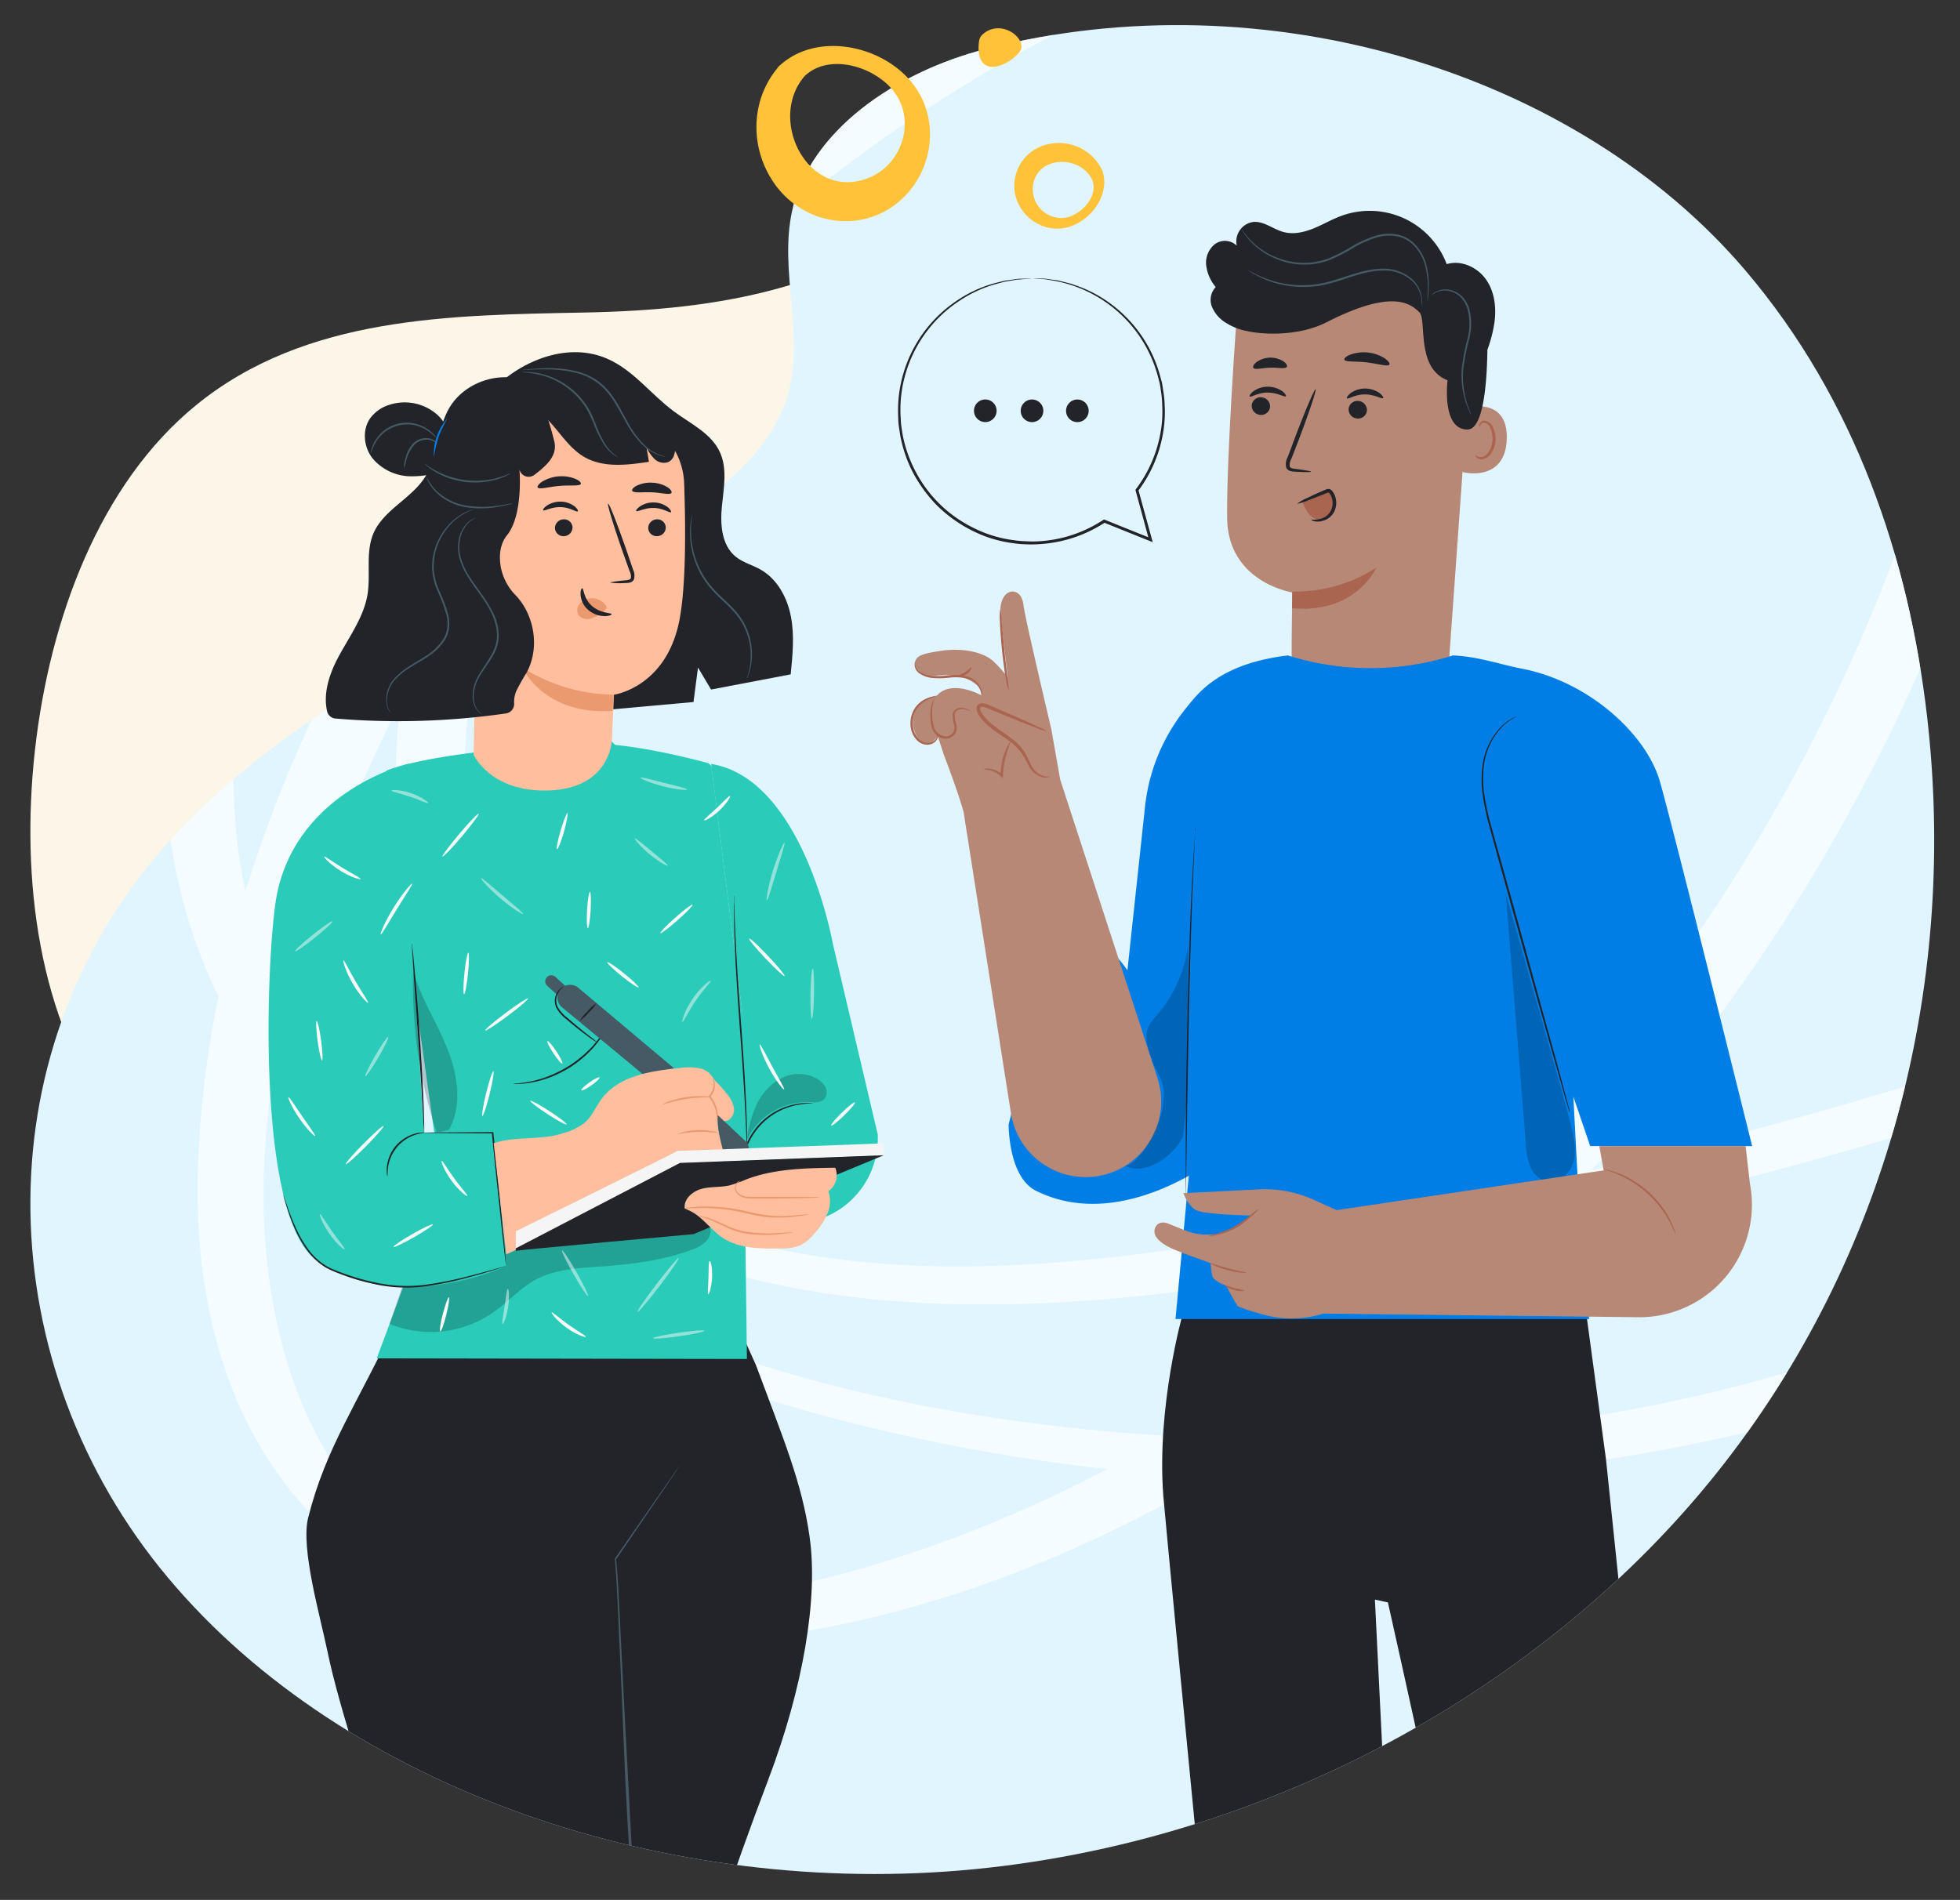
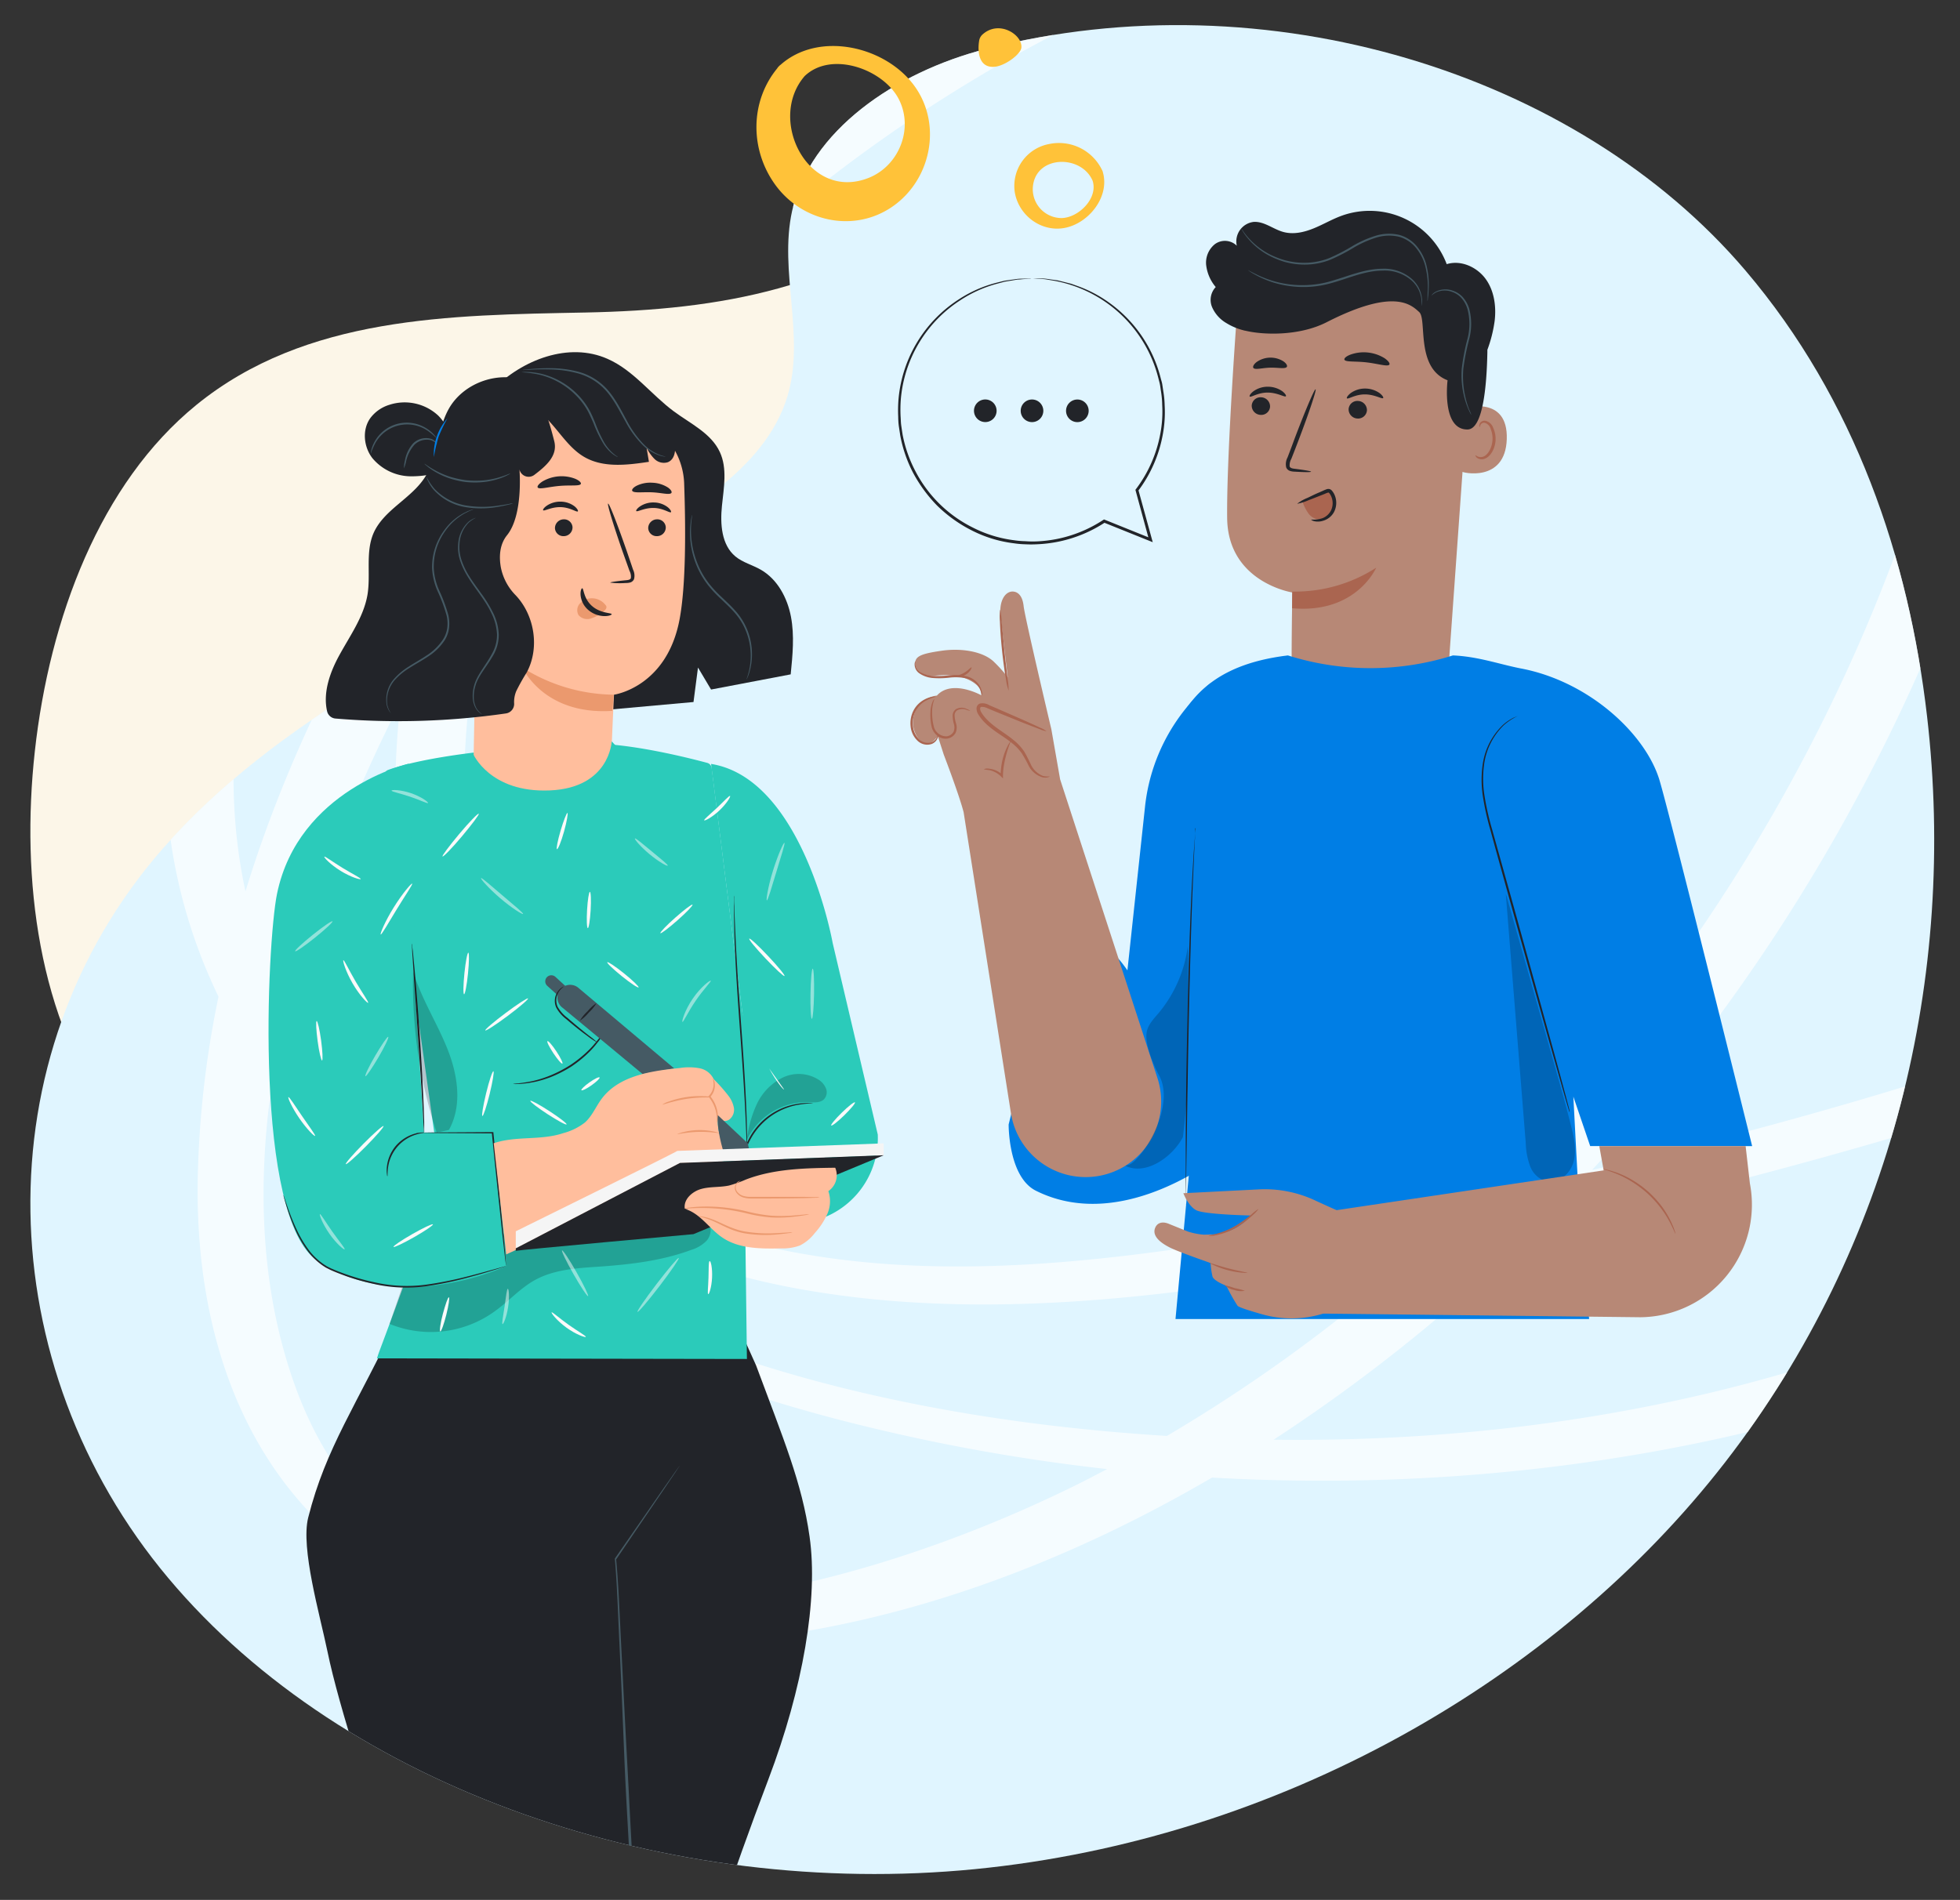
<svg xmlns="http://www.w3.org/2000/svg" width="624" height="605" viewBox="0 0 624 605">
  <rect x="0" y="0" width="624" height="605" fill="#333333" stroke="none" />
  <defs>
    <clipPath id="clip-path">
      <rect id="Rectangle_4439" data-name="Rectangle 4439" width="624" height="605" transform="translate(711 170)" fill="none" stroke="#707070" stroke-width="1" />
    </clipPath>
    <clipPath id="clip-path-2">
      <rect id="Rectangle_4438" data-name="Rectangle 4438" width="931.161" height="1031.59" fill="none" />
    </clipPath>
    <clipPath id="clip-path-4">
      <rect id="Rectangle_4417" data-name="Rectangle 4417" width="931.161" height="762.218" fill="none" />
    </clipPath>
    <clipPath id="clip-path-5">
      <path id="Path_21580" data-name="Path 21580" d="M304.2,130.036c-29.03,7.445-56.057,26.2-61.677,51.517-4.314,19.438,4.28,39.927-1.506,59.087-7.171,23.753-33.912,38.8-58.715,51.349C131.13,317.875,77.84,343.972,42.262,384.55-16,451-12.68,549.535,43.94,617s159.82,102.168,256.7,92.655,185.228-60.315,238.872-129.512,73.852-155.134,64.332-237.594c-5.821-50.413-22.883-100.88-57.8-141.942-53.732-63.193-152.69-93.435-241.85-70.571" transform="translate(0 -122.438)" fill="none" />
    </clipPath>
    <clipPath id="clip-path-6">
      <path id="Path_21724" data-name="Path 21724" d="M304.2,130.036c-29.03,7.445-56.057,26.2-61.677,51.517-4.314,19.438-79.879,5.267-85.665,24.427-7.17,23.753-45.67,16.048-70.471,28.594-51.175,25.885-8.548,109.4-44.127,149.977A170.425,170.425,0,0,0,0,497.486v.384A186.112,186.112,0,0,0,43.94,617c56.621,67.464,159.82,102.168,256.7,92.655S485.87,649.338,539.516,580.142s73.852-155.133,64.332-237.594c-5.821-50.413-22.882-100.88-57.8-141.942-41.647-48.979-110.476-78.164-180.842-78.168a245.62,245.62,0,0,0-61.007,7.6" transform="translate(0 -122.438)" fill="none" />
    </clipPath>
    <clipPath id="clip-path-7">
      <rect id="Rectangle_4419" data-name="Rectangle 4419" width="102.212" height="36.235" fill="none" />
    </clipPath>
    <clipPath id="clip-path-8">
      <rect id="Rectangle_4420" data-name="Rectangle 4420" width="25.432" height="21.136" fill="none" />
    </clipPath>
    <clipPath id="clip-path-9">
      <rect id="Rectangle_4421" data-name="Rectangle 4421" width="14.112" height="51.338" fill="none" />
    </clipPath>
    <clipPath id="clip-path-10">
      <rect id="Rectangle_4422" data-name="Rectangle 4422" width="11.895" height="9.57" fill="none" />
    </clipPath>
    <clipPath id="clip-path-11">
      <rect id="Rectangle_4423" data-name="Rectangle 4423" width="7.322" height="12.539" fill="none" />
    </clipPath>
    <clipPath id="clip-path-12">
      <rect id="Rectangle_4424" data-name="Rectangle 4424" width="7.911" height="11.216" fill="none" />
    </clipPath>
    <clipPath id="clip-path-13">
      <rect id="Rectangle_4425" data-name="Rectangle 4425" width="13.392" height="11.435" fill="none" />
    </clipPath>
    <clipPath id="clip-path-14">
      <rect id="Rectangle_4426" data-name="Rectangle 4426" width="11.609" height="4.156" fill="none" />
    </clipPath>
    <clipPath id="clip-path-15">
      <rect id="Rectangle_4427" data-name="Rectangle 4427" width="10.456" height="8.684" fill="none" />
    </clipPath>
    <clipPath id="clip-path-16">
-       <rect id="Rectangle_4428" data-name="Rectangle 4428" width="14.89" height="3.955" fill="none" />
-     </clipPath>
+       </clipPath>
    <clipPath id="clip-path-17">
      <rect id="Rectangle_4429" data-name="Rectangle 4429" width="5.699" height="18.31" fill="none" />
    </clipPath>
    <clipPath id="clip-path-18">
      <rect id="Rectangle_4430" data-name="Rectangle 4430" width="1.17" height="15.969" fill="none" />
    </clipPath>
    <clipPath id="clip-path-19">
      <rect id="Rectangle_4431" data-name="Rectangle 4431" width="9.079" height="13.139" fill="none" />
    </clipPath>
    <clipPath id="clip-path-20">
      <rect id="Rectangle_4432" data-name="Rectangle 4432" width="2.129" height="11.221" fill="none" />
    </clipPath>
    <clipPath id="clip-path-21">
      <rect id="Rectangle_4433" data-name="Rectangle 4433" width="8.338" height="14.56" fill="none" />
    </clipPath>
    <clipPath id="clip-path-22">
      <rect id="Rectangle_4434" data-name="Rectangle 4434" width="13.162" height="17.174" fill="none" />
    </clipPath>
    <clipPath id="clip-path-23">
-       <rect id="Rectangle_4435" data-name="Rectangle 4435" width="16.309" height="2.615" fill="none" />
-     </clipPath>
+       </clipPath>
    <clipPath id="clip-path-24">
      <rect id="Rectangle_4436" data-name="Rectangle 4436" width="19.905" height="70.872" fill="none" />
    </clipPath>
    <clipPath id="clip-path-25">
      <rect id="Rectangle_4437" data-name="Rectangle 4437" width="22.023" height="91.592" fill="none" />
    </clipPath>
  </defs>
  <g id="coaching-hero-spot" transform="translate(-711 -170)" clip-path="url(#clip-path)">
    <g id="Group_7626" data-name="Group 7626" transform="translate(720.67 4.54)">
      <g id="Group_7625" data-name="Group 7625" clip-path="url(#clip-path-2)">
        <g id="Group_7565" data-name="Group 7565">
          <g id="Group_7564" data-name="Group 7564" clip-path="url(#clip-path-2)">
            <path id="Path_21577" data-name="Path 21577" d="M176.546,199.44c-42.82.854-88.86,1.067-123.725,29.444-30.588,24.9-46.731,67.8-51.41,110.337-4.5,40.887,1.249,85.314,24.559,116.789,23.322,31.492,60.912,45.392,97.039,46.2s71.6-9.866,106.624-19.989c43.048-12.444,89.565-26.524,117.041-66.333,16.535-23.957,23.922-54.421,28.755-84.414,5.893-36.572,8.419-75.248-2.811-110.156-9.714-30.195-47.1-81.878-78.259-57.825-36.652,28.295-73.939,35.075-117.815,35.95" transform="translate(0 65.538)" fill="#fcf6e8" />
            <path id="Path_21578" data-name="Path 21578" d="M304.2,130.036c-29.03,7.445-56.057,26.2-61.675,51.517-4.315,19.438,4.278,39.927-1.506,59.087-7.172,23.753-33.913,38.8-58.716,51.351C131.13,317.875,77.839,343.972,42.262,384.55-16,451-12.681,549.537,43.94,617s159.82,102.169,256.7,92.655,185.226-60.315,238.871-129.512,73.852-155.134,64.332-237.594c-5.821-50.412-22.883-100.878-57.8-141.942-53.732-63.193-152.69-93.435-241.85-70.571" transform="translate(0 51.014)" fill="#e0f5ff" />
            <g id="Group_7563" data-name="Group 7563" opacity="0.69">
              <g id="Group_7562" data-name="Group 7562">
                <g id="Group_7561" data-name="Group 7561" clip-path="url(#clip-path-4)">
                  <g id="Group_7560" data-name="Group 7560" transform="translate(0 173.452)">
                    <g id="Group_7559" data-name="Group 7559" clip-path="url(#clip-path-5)">
                      <path id="Path_21579" data-name="Path 21579" d="M570.41,61.822a224.788,224.788,0,0,0-31.861-22.368c-42.783-24.882-96.1-44.191-146.2-38.43-50,5.749-89.817,38.864-123.406,73.934q-12.669,13.228-24.895,27.157a567.237,567.237,0,0,0-64.03,46.312C100.706,214.7,21.258,313.781,30.995,423.478A169.4,169.4,0,0,0,47.32,482.83,314.732,314.732,0,0,0,40.7,541.244c-.717,44.9,12.455,89.918,49.271,118.166,35.184,27,81.874,32.787,124.841,28.2,52.008-5.559,102.648-24.665,148.814-51.633,76.137,4.322,153.564-5.318,224.429-30.336,88.343-31.186,167.988-90.2,217.1-170.413,27.823-18.611,53.018-40.566,73.871-67.084C1019.266,189.792,755.758,97.146,570.41,61.822M576.3,88.136a141.267,141.267,0,0,1,17.246,27.132c-157.681-22.117-323.645,32.83-432.7,153.667l-.038.045a575.623,575.623,0,0,1,48.709-86.957A731.36,731.36,0,0,1,263.7,111.532a563.931,563.931,0,0,1,55.983-30.516c3.576,4.359,16.028,8.346,20.374,4.584C379.1,51.8,433.077,54.992,481.3,59.749q39.259,3.874,78.148,10.666A169.21,169.21,0,0,1,576.3,88.136m247.91,232.245c-4.4,36.727-17.847,71.795-37.125,103.886-29.4,19.06-60.463,34.28-87.109,45.492-69.062,29.06-141.828,51.263-215.381,68.281,61.5-66.51,106.946-148.243,131.908-235.177,14.074-49.015,23.261-102.916,10.611-153.275a156.008,156.008,0,0,0-5.624-17.8c96.25,19.143,216.748,71.521,202.72,188.595M608.827,228.909c-13.943,117-73.944,232.222-160.1,317.032q-28.951,6.035-57.913,11.09c-54.728,9.574-114.138,17.938-169.088,5.362-55.03-12.594-86.72-52.86-94.011-107.6-5.363-40.29-.979-81.254,9.783-120.981C238.723,182.868,418.848,101.071,599.1,127.916c12.074,31.644,13.78,66.955,9.724,100.993M349.26,622.714c-95.916-5.93-208.452-33.274-266.141-112.825a164.451,164.451,0,0,1-14.257-23.611c7.766-33.808,21.081-67.115,36.343-97.18-4.107,40.121-1.551,82.347,17.612,117.579,21.515,39.559,62.884,60.181,105.654,68.528,57.692,11.258,118.38,3.826,175.678-6.212q12.431-2.178,24.825-4.573a503.559,503.559,0,0,1-79.714,58.294M437.427,13.933c36.094,4.934,74.6,20.163,105.59,42.978-39.716-6.672-74.25-10.52-98.038-11.84-7.81-.432-15.685-.646-23.552-.565q27.484-6.9,55.638-11.108c12.319-1.83-6.413-12.992-13.339-11.964A576.98,576.98,0,0,0,302.668,70.29C339.75,34.438,383.444,6.554,437.427,13.933M125.126,233.7a544.632,544.632,0,0,1,74.209-75.535c-36.431,50.651-65.92,106.456-82.1,166.232C91.125,362.574,69.442,405.119,55.9,449.32,39.7,374.4,77.6,292.7,125.126,233.7M319.917,638.571c-76.23,37.589-211.664,74.237-248.912-33.742-10.2-29.575-11.381-61.709-6.74-94,41.171,55.83,113.373,89.221,180.6,106.714a605.788,605.788,0,0,0,85.362,15.722c-3.424,1.8-6.845,3.6-10.306,5.311m354.669-96.365c-84.751,58.923-189.139,82.958-291.375,81.716a536.041,536.041,0,0,0,83.417-67.253q61.748-13.451,122.355-31.533c56.856-16.911,117.88-36.033,172.846-64.468a411.958,411.958,0,0,1-87.243,81.538m151.7-146.935c19.772-44.7,30.312-96.908,11.568-143.255-16.864-41.7-54.659-69.58-93.5-89.415a474.918,474.918,0,0,0-128.512-43.637,170.131,170.131,0,0,0-31.192-43.881q32.134,6.388,63.837,14.76c52.367,13.866,106.062,30.1,153.546,56.693,43.749,24.5,90.094,64.444,92.642,118.3,2.469,52.134-27.683,95.747-68.393,130.436" transform="translate(12.576 -173.452)" fill="#fff" />
                    </g>
                  </g>
                </g>
              </g>
            </g>
            <path id="Path_21581" data-name="Path 21581" d="M217.842,135.441c3.457-.1,8.64-3.978,8.878-6.1.455-4.071-7.117-9.061-12.447-4.144a3.413,3.413,0,0,0-1.021,2.085c-.436,2.748-.365,8.31,4.59,8.16" transform="translate(88.783 51.312)" fill="#ffc239" />
            <path id="Path_21582" data-name="Path 21582" d="M169.346,171.578c8.493,11.465,24.549,15.024,36.67,7.005,12.673-8.385,16.486-26.329,7.426-38.768-9.215-12.655-30.37-17.514-42.548-6.728a3.336,3.336,0,0,0-.612.544,3.1,3.1,0,0,0-.521.659c-8.78,10.72-8.654,26.168-.415,37.288m9.191-34.881c8.551-8.151,25.08-2.139,29.955,7.372,4.787,9.337.109,21.2-9.606,25.063-19.184,7.62-32.423-18.535-20.349-32.436" transform="translate(67.986 52.973)" fill="#ffc239" />
            <path id="Path_21583" data-name="Path 21583" d="M221.224,164.243c1.033,7.528,8.29,13.134,15.859,11.748,7.7-1.41,14.474-9.89,12.253-17.714a1.66,1.66,0,0,0-.113-.394,1.538,1.538,0,0,0-.183-.378,15.214,15.214,0,0,0-16.712-8.268,13.579,13.579,0,0,0-11.1,15.005m5.8-1.164c.724-10.3,15.379-10.592,19.026-2.141,1.819,5.62-4.472,11.765-9.815,11.9a9.2,9.2,0,0,1-9.211-9.761" transform="translate(92.123 62.063)" fill="#ffc239" />
            <path id="Path_21584" data-name="Path 21584" d="M232.749,210.2a3.6,3.6,0,1,0,3.6-3.6,3.6,3.6,0,0,0-3.6,3.6" transform="translate(96.976 86.079)" fill="#222429" />
            <path id="Path_21585" data-name="Path 21585" d="M226.161,206.595a3.6,3.6,0,1,1-3.6,3.6,3.6,3.6,0,0,1,3.6-3.6" transform="translate(92.729 86.079)" fill="#222429" />
            <path id="Path_21586" data-name="Path 21586" d="M212.539,208.393a3.6,3.6,0,1,0,4.926-1.32,3.6,3.6,0,0,0-4.926,1.32v0" transform="translate(88.354 86.076)" fill="#222429" />
            <path id="Path_21587" data-name="Path 21587" d="M237.423,179.421a3.144,3.144,0,0,0-.73,0l-2.145.058a12.883,12.883,0,0,0-1.575.069l-1.89.266-2.2.313-2.468.613a40.047,40.047,0,0,0-11.89,5.192,42.206,42.206,0,0,0-19.364,31.695,43.462,43.462,0,0,0-.116,5.794,25.245,25.245,0,0,0,.186,2.955l.452,2.978a42.7,42.7,0,0,0,4.011,11.762,45.645,45.645,0,0,0,7.683,10.557,44.212,44.212,0,0,0,11.067,7.949,40.2,40.2,0,0,0,13.465,4.114,28.729,28.729,0,0,0,3.6.313,34.436,34.436,0,0,0,3.628,0,43.235,43.235,0,0,0,7.289-.915,42.563,42.563,0,0,0,14.45-6.038h-.439l14.763,5.933.881.349-.255-.9c-1.483-5.424-2.942-10.7-4.335-15.8l-.079.394a42.23,42.23,0,0,0,7.879-18.042,38.589,38.589,0,0,0,.581-9.271,29.694,29.694,0,0,0-.431-4.438c-.1-.73-.22-1.449-.323-2.167s-.361-1.39-.523-2.085a42.254,42.254,0,0,0-16.477-24.024,40.334,40.334,0,0,0-9.806-5.168l-2.2-.788-2.1-.533-1.925-.476c-.615-.128-1.159-.186-1.762-.266-1.157-.15-2.1-.336-2.955-.382l-2.177-.069h-1.322l1.322.1,2.155.139c.846.069,1.82.289,2.932.452a42,42,0,0,1,33.606,31.149c.161.684.371,1.356.5,2.051s.208,1.414.324,2.121a30.294,30.294,0,0,1,.383,4.369,37.565,37.565,0,0,1-.592,9.05,41.677,41.677,0,0,1-7.81,17.742l-.128.174.06.22q2.085,7.648,4.3,15.8l.623-.557L260.8,256.229l-.231-.093-.221.139a41.689,41.689,0,0,1-14.172,5.957,42.348,42.348,0,0,1-7.116.9,30.42,30.42,0,0,1-3.557-.069,27.24,27.24,0,0,1-3.477-.29,39.67,39.67,0,0,1-13.188-4.032,41.239,41.239,0,0,1-18.38-18.089,41.839,41.839,0,0,1-4.009-11.5c-.15-.985-.3-1.946-.439-2.92s-.129-1.937-.208-2.9a43.74,43.74,0,0,1,.092-5.668,41.718,41.718,0,0,1,18.866-31.288,40.142,40.142,0,0,1,11.751-5.3l2.432-.649,2.19-.36,1.866-.313a15.283,15.283,0,0,0,1.565-.115l2.132-.152a4.494,4.494,0,0,0,.73-.081" transform="translate(81.246 74.732)" fill="#222429" />
          </g>
        </g>
        <g id="Group_7624" data-name="Group 7624" transform="translate(0 173.452)">
          <g id="Group_7623" data-name="Group 7623" clip-path="url(#clip-path-6)">
            <path id="Path_21588" data-name="Path 21588" d="M116.164,665c5.531,18.222-6.252,24.871-13.411,38.85-9.945,19.417-18.469,92.629-18.469,92.629l27.808,10.741c9.112,5.171,19.094,3.732,28.565-1.592,0,0,6.725-18.562,15.817-49.591,12.445-42.525,13.81-56.41,14.776-69.841s14.206-63.286,37.884-125.606c10.968-28.888,15.912-57.491,13.09-77.229-2.407-17.143-8.354-31.141-17.049-54.574l-7.841-17.37-95.906,1.667H91.463c-13.45,28.641-23.186,41.692-28.869,64.252-2.425,9.737,3.713,30.858,6.137,42.563C76.1,555.78,110.633,646.78,116.164,665" transform="translate(25.848 -2.032)" fill="#222429" />
            <path id="Path_21589" data-name="Path 21589" d="M165.292,446.776c-.227.36-.568.853-.985,1.516l-3.941,5.834-14.983,22.011v-.188c.795,8.183,1.118,17.711,1.666,28.281s1.1,22.3,1.781,34.722,1.308,25.78,2.16,39.778,1.572,28.66,2.974,43.663c1.459,12.52,2.747,24.909,1.667,36.843q-.387,4.433-1.213,8.809a57.7,57.7,0,0,1-2.122,8.467c-2.026,5.417-4.338,10.513-6.535,15.532-8.884,20-17.238,37.866-24.208,52.868l-16.688,35.46c-1.971,4.149-3.523,7.388-4.6,9.623l-1.211,2.482-.436.833a6.657,6.657,0,0,1,.341-.871c.283-.645.663-1.439,1.136-2.539,1.041-2.236,2.557-5.494,4.451-9.68,3.9-8.429,9.452-20.551,16.423-35.592s15.174-32.922,24.019-52.926c2.179-5,4.584-10.153,6.478-15.456a58.013,58.013,0,0,0,2.064-8.354,88.027,88.027,0,0,0,1.194-8.732c1.061-11.839-.228-24.133-1.686-36.673-1.4-15.059-2.235-29.8-2.955-43.7S148.509,551.51,148,539.008s-.985-24.341-1.5-34.912-.778-20.078-1.516-28.262l15.154-21.841c1.761-2.5,3.125-4.433,4.053-5.777l1.061-1.478.38-.473a2.825,2.825,0,0,1-.341.511" transform="translate(41.088 12.486)" fill="#455a64" />
            <path id="Path_21590" data-name="Path 21590" d="M97.919,420.559c1.944,0-14.876,45.2-19.213,56.744-.482,1.278-.809,2.4-.809,2.4l117.771.2-1.388-109.588a1.418,1.418,0,0,0,0-.22l-9.83-78.382a1.946,1.946,0,0,0-1.408-1.628c-4.665-1.257-21.475-5.593-34.331-6.073-15.063-.557-36.864,2.437-36.864,2.437s-19.585,1.944-30.4,5.876a1.92,1.92,0,0,0-1.257,2.085Z" transform="translate(32.456 -55.146)" fill="#2bcbba" />
            <path id="Path_21591" data-name="Path 21591" d="M139.547,346.068a8.024,8.024,0,0,1-.589,1.431,13.649,13.649,0,0,1-.83,1.605,21.884,21.884,0,0,1-1.245,2.043,25.207,25.207,0,0,1-1.727,2.349,29.536,29.536,0,0,1-2.184,2.5,38.4,38.4,0,0,1-5.9,4.861,39.564,39.564,0,0,1-6.816,3.474c-1.092.383-2.184.775-3.179,1.026a25.6,25.6,0,0,1-2.84.635,23.007,23.007,0,0,1-2.37.327,13.161,13.161,0,0,1-1.813.12,7,7,0,0,1-1.54,0c0-.12,2.184-.109,5.647-.809a33.677,33.677,0,0,0,5.9-1.791,40.379,40.379,0,0,0,6.7-3.464,39.528,39.528,0,0,0,5.844-4.751,26.932,26.932,0,0,0,2.184-2.435,25.988,25.988,0,0,0,1.759-2.272c2.053-2.872,2.894-4.9,3-4.849" transform="translate(45.213 -29.262)" fill="#222429" />
            <g id="Group_7568" data-name="Group 7568" transform="translate(114.351 379.937)" opacity="0.2">
              <g id="Group_7567" data-name="Group 7567">
                <g id="Group_7566" data-name="Group 7566" clip-path="url(#clip-path-7)">
                  <path id="Path_21592" data-name="Path 21592" d="M80.719,424.276a34.656,34.656,0,0,0,33.784-4.227c4.249-3.08,7.81-7.11,12.4-9.677,6.358-3.539,13.927-3.877,21.19-4.369,9.711-.7,19.509-1.89,28.64-5.276a11.446,11.446,0,0,0,5.014-3.026c1.255-1.519,1.682-3.91.448-5.461s-3.583-1.66-5.6-1.6c-30.454.9-58.285,3.332-87.93,10.377" transform="translate(-80.719 -390.631)" />
                </g>
              </g>
            </g>
            <path id="Path_21593" data-name="Path 21593" d="M103.888,207.914c9.417-9.591,24.27-15.291,36.57-9.83,8.282,3.627,13.895,11.393,21.158,16.755,5.287,3.911,11.819,6.936,14.593,12.9,2.447,5.254,1.266,11.381.679,17.149s-.176,12.42,4.292,16.123c2.336,1.934,5.46,2.709,8.072,4.216,5.32,3.047,8.476,8.979,9.612,15s.523,12.223-.088,18.329l-25.351,4.828-4.162-7-1.431,10.978-32.355,2.915Z" transform="translate(43.285 -91.805)" fill="#222429" />
            <path id="Path_21594" data-name="Path 21594" d="M101.525,212.628v7.045l-2,105.745c-.173,12.255,11.558,22.686,24.687,22.774,13.25.086,18.657-9.83,19.038-22.25.394-12.988,1.092-26.663,1.092-26.663s16.811-2.316,20.884-24.031c2.022-10.813,1.966-28.628,1.453-43.211a23.083,23.083,0,0,0-23.872-22.261c-.327.011-.652.03-.977.055Z" transform="translate(41.467 -86.054)" fill="#ffbe9d" />
            <path id="Path_21595" data-name="Path 21595" d="M144.44,236.147a2.784,2.784,0,0,1-2.774,2.741,2.676,2.676,0,0,1-2.816-2.529l0-.071a2.809,2.809,0,0,1,2.775-2.753,2.677,2.677,0,0,1,2.815,2.53c0,.027,0,.054,0,.081" transform="translate(57.851 -76.15)" fill="#222429" />
            <path id="Path_21596" data-name="Path 21596" d="M147.217,232.835c-.36.36-2.435-1.278-5.461-1.343s-5.266,1.364-5.582.983c-.153-.164.218-.809,1.2-1.486a7.581,7.581,0,0,1,4.478-1.245,7.351,7.351,0,0,1,4.369,1.529c.874.732,1.169,1.4.995,1.563" transform="translate(56.724 -77.731)" fill="#222429" />
            <path id="Path_21597" data-name="Path 21597" d="M123.483,236.147a2.8,2.8,0,0,1-2.774,2.741,2.676,2.676,0,0,1-2.816-2.529l0-.071a2.809,2.809,0,0,1,2.775-2.753,2.677,2.677,0,0,1,2.815,2.53c0,.027,0,.054,0,.081" transform="translate(49.119 -76.15)" fill="#222429" />
            <path id="Path_21598" data-name="Path 21598" d="M126.291,232.661c-.36.35-2.435-1.278-5.461-1.354s-5.266,1.376-5.582.995c-.153-.164.218-.82,1.2-1.486a7.641,7.641,0,0,1,4.478-1.257,7.4,7.4,0,0,1,4.369,1.53c.874.742,1.169,1.408.994,1.572" transform="translate(48.005 -77.808)" fill="#222429" />
            <path id="Path_21599" data-name="Path 21599" d="M130.533,255.16c0-.174,1.878-.448,4.916-.754.775-.055,1.507-.186,1.649-.71a3.876,3.876,0,0,0-.449-2.294c-.666-1.89-1.377-3.856-2.118-5.932C131.6,237.05,129.5,230.179,129.845,230s2.993,6.63,5.919,15.063c.711,2.075,1.388,4.052,2.022,5.953a4.368,4.368,0,0,1,.317,3.026,1.924,1.924,0,0,1-1.3,1.092,4.911,4.911,0,0,1-1.31.142,24.978,24.978,0,0,1-4.958-.12" transform="translate(54.085 -77.621)" fill="#222429" />
            <path id="Path_21600" data-name="Path 21600" d="M139.637,275.483a55.536,55.536,0,0,1-29.033-8.608s6.674,15.194,28.6,13.753Z" transform="translate(46.084 -62.258)" fill="#eb996e" />
            <path id="Path_21601" data-name="Path 21601" d="M131.936,253.482a5.46,5.46,0,0,0-4.817-2.184,4.965,4.965,0,0,0-3.474,1.748,3.154,3.154,0,0,0-.339,3.583,3.673,3.673,0,0,0,3.933,1.092,11.618,11.618,0,0,0,3.91-2.185,3.224,3.224,0,0,0,.884-.874.993.993,0,0,0,0-1.092" transform="translate(51.207 -68.756)" fill="#eb996e" />
            <path id="Path_21602" data-name="Path 21602" d="M124.179,249.033c.492,0,.4,3.277,3.135,5.658s6.236,2.129,6.247,2.588c0,.208-.8.623-2.272.612a8.072,8.072,0,0,1-5.209-1.978,7.057,7.057,0,0,1-2.425-4.729c-.1-1.377.295-2.173.524-2.152" transform="translate(51.515 -69.692)" fill="#222429" />
            <path id="Path_21603" data-name="Path 21603" d="M127.769,226.267c-.327.809-3.277.339-6.871.666s-6.433,1.213-6.881.47c-.2-.361.316-1.092,1.5-1.878a12.012,12.012,0,0,1,10.475-.863c1.278.557,1.912,1.223,1.781,1.605" transform="translate(47.489 -80.186)" fill="#222429" />
            <path id="Path_21604" data-name="Path 21604" d="M147.706,228.6c-.666.666-3.168-.12-6.215-.241s-5.614.306-6.194-.425c-.251-.35.174-1.027,1.322-1.639a9.938,9.938,0,0,1,5.079-.983,9.839,9.839,0,0,1,4.916,1.507c1.048.732,1.387,1.454,1.092,1.781" transform="translate(56.343 -79.584)" fill="#222429" />
            <path id="Path_21605" data-name="Path 21605" d="M98.156,288.448s-35.127,8.236-41.944,41.507C53.077,345.247,48.7,433.144,69.167,446.83c26.422,17.629,60.076,1.594,60.076,1.594l-4.37-42.511H103.028l-2.938-46.575c.851,3.638-1.934-70.889-1.934-70.889" transform="translate(22.3 -53.269)" fill="#2bcbba" />
            <path id="Path_21606" data-name="Path 21606" d="M181.678,434.723a27.166,27.166,0,0,0,24.369-28.191l-14.354-60.983s-9.306-52.321-38.721-57.039L163,368.246l-.961,16.81s.459,11.119,1.584,31.961Z" transform="translate(63.736 -53.243)" fill="#2bcbba" />
            <path id="Path_21607" data-name="Path 21607" d="M182.631,364.817a36.825,36.825,0,0,0-5.287.579,21.517,21.517,0,0,0-16.887,17.236,36.6,36.6,0,0,0-.469,5.308,5.749,5.749,0,0,1-.164-1.442,18.841,18.841,0,0,1,.239-3.943,21.181,21.181,0,0,1,17.236-17.5,20.013,20.013,0,0,1,3.944-.329,5.765,5.765,0,0,1,1.387.088" transform="translate(66.584 -21.49)" fill="#222429" />
            <path id="Path_21608" data-name="Path 21608" d="M130.925,203.131c3.954,5.308,5.832,9.383,8.2,18.832,1.169,4.62-2.6,7.885-6.335,10.714a3,3,0,0,1-4.751-1.747s1.289,14.473-3.943,20.961c-2.447,3.047-2.556,6.947-1.978,10.234a17.383,17.383,0,0,0,4.675,8.848c6.073,6.379,7.756,16.789,3.573,24.609a65.8,65.8,0,0,0-3.332,5.943,8.983,8.983,0,0,0-.688,3.845,3.059,3.059,0,0,1-2.588,3.277,239.5,239.5,0,0,1-54.286,1.628,2.984,2.984,0,0,1-2.655-2.251c-1.419-6.073.951-12.627,3.977-18.088,3.386-6.171,7.646-12.091,8.858-19.027,1.092-6.555-.688-13.567,1.932-19.662,3.278-7.46,12.016-10.989,16.385-17.837,4.139-6.456,3.8-14.92,7.5-21.627,4.763-8.63,16.46-12.605,25.483-8.663" transform="translate(27.664 -89.458)" fill="#222429" />
            <path id="Path_21609" data-name="Path 21609" d="M112.9,210.836c6.871,3.539,10.05,11.938,16.724,15.827,6.072,3.539,13.652,2.611,20.611,1.563-.251-1.54-.513-3.091-.776-4.631a12.658,12.658,0,0,0,2.578,3.746,4.227,4.227,0,0,0,4.227,1.006c2.337-.939,2.643-4.151,2.054-6.555a22.693,22.693,0,0,0-6.073-10.289,30.816,30.816,0,0,0-40.186-3.212" transform="translate(46.691 -89.157)" fill="#222429" />
            <path id="Path_21610" data-name="Path 21610" d="M158.127,318.087a4.3,4.3,0,0,1,.065.863c0,.612,0,1.431.077,2.458,0,2.184.153,5.232.317,9.044.316,7.646,1.027,18.176,1.89,29.809s1.507,22.183,1.714,29.829c.109,3.824.164,6.915.132,9.055V401.6a4.872,4.872,0,0,1,0,.863,4.3,4.3,0,0,1-.065-.863c0-.612,0-1.431-.076-2.458,0-2.184-.153-5.22-.317-9.044-.306-7.646-1.027-18.164-1.878-29.808s-1.519-22.173-1.726-29.819c-.111-3.824-.153-6.926-.132-9.067V318.95a6.737,6.737,0,0,1,0-.863" transform="translate(65.879 -40.92)" fill="#222429" />
            <path id="Path_21611" data-name="Path 21611" d="M89.644,389.071a2.615,2.615,0,0,1-.076-.612c0-.469-.065-1.092-.12-1.758-.086-1.607-.207-3.78-.35-6.444-.316-5.461-.8-12.965-1.364-21.278s-1.092-15.75-1.475-21.267c-.176-2.655-.317-4.839-.426-6.444,0-.71-.065-1.289-.088-1.748a2.538,2.538,0,0,1,0-.622,3.079,3.079,0,0,1,.1.612c0,.458.12,1.037.2,1.747.153,1.6.36,3.768.611,6.434.482,5.461,1.092,12.943,1.639,21.255s.983,15.838,1.19,21.288c.1,2.731.176,4.937.186,6.456v1.759a2.288,2.288,0,0,1-.021.622" transform="translate(35.717 -36.416)" fill="#222429" />
            <path id="Path_21612" data-name="Path 21612" d="M92,371.386c0,.1-1.092.153-2.862.732a12.734,12.734,0,0,0-8.6,10.223c-.273,1.792-.132,2.928-.229,2.94s-.109-.273-.174-.788a9.71,9.71,0,0,1,0-2.184,12.35,12.35,0,0,1,2.818-6.651,12.608,12.608,0,0,1,6.073-3.911,10.754,10.754,0,0,1,2.184-.371c.5-.054.786-.033.786.011" transform="translate(33.363 -18.731)" fill="#222429" />
            <path id="Path_21613" data-name="Path 21613" d="M115.373,413.927a3.078,3.078,0,0,1-.132-.677c-.065-.5-.142-1.147-.251-1.945-.2-1.759-.469-4.172-.808-7.144-.645-6.094-1.519-14.406-2.481-23.583-.316-3.187-.633-6.279-.917-9.142l.272.251-17.476-.109L88.5,371.5H87.149a2.014,2.014,0,0,1-.47,0,1.55,1.55,0,0,1,.47-.055H88.5l5.079-.077,17.476-.1h.241v.254l.939,9.13c.9,9.186,1.7,17.477,2.3,23.614.262,2.972.48,5.4.633,7.155.065.8.109,1.453.153,1.955a3.223,3.223,0,0,1,.044.547" transform="translate(36.115 -18.76)" fill="#222429" />
            <path id="Path_21614" data-name="Path 21614" d="M127.8,408.048a6.883,6.883,0,0,1-.83.295l-2.393.764c-2.085.656-5.111,1.574-8.891,2.578a111.089,111.089,0,0,1-13.457,2.8,46.4,46.4,0,0,1-16.777-.795,71.773,71.773,0,0,1-8.411-2.361c-1.322-.48-2.621-.959-3.877-1.483-.623-.264-1.245-.514-1.835-.832l-.9-.449-.84-.534a20.486,20.486,0,0,1-5.266-5.165,36.129,36.129,0,0,1-3.277-5.539,64.764,64.764,0,0,1-3.277-8.663c-.327-1.092-.568-1.857-.71-2.414a6.36,6.36,0,0,1-.208-.861,4.778,4.778,0,0,1,.317.83l.809,2.381a72.648,72.648,0,0,0,3.451,8.54,36.591,36.591,0,0,0,3.277,5.464,20.049,20.049,0,0,0,5.178,5l.807.513.864.439c.567.306,1.19.544,1.812.806,1.245.514,2.534,1,3.856,1.454a71.558,71.558,0,0,0,8.346,2.339,46.73,46.73,0,0,0,16.592.84,118.259,118.259,0,0,0,13.424-2.666c3.78-.959,6.816-1.825,8.923-2.4l2.425-.669a4.4,4.4,0,0,1,.863-.205" transform="translate(23.689 -12.881)" fill="#222429" />
            <path id="Path_21615" data-name="Path 21615" d="M101.633,226.651a13.977,13.977,0,0,0-3.2-15.29,15.7,15.7,0,0,0-15.456-3.345,11.893,11.893,0,0,0-6.041,4.195c-2.676,3.692-2.184,9.132.612,12.768a16.081,16.081,0,0,0,11.938,5.8,30.562,30.562,0,0,0,13.3-2.753" transform="translate(31.32 -87.102)" fill="#222429" />
            <path id="Path_21616" data-name="Path 21616" d="M119.921,345.339c7.646,6.3,25.624,21.223,25.624,21.223l10.06-1.791-30.5-25.658a4.053,4.053,0,0,0-5.424,6.017c.077.072.154.143.237.21" transform="translate(49.351 -32.553)" fill="#455a64" />
            <path id="Path_21617" data-name="Path 21617" d="M120.3,342.958l-3.954-3.571a1.933,1.933,0,0,1,2.556-2.9.583.583,0,0,1,.044.04l3.812,3.495Z" transform="translate(48.212 -33.449)" fill="#455a64" />
            <path id="Path_21618" data-name="Path 21618" d="M128.8,342.274a13.441,13.441,0,0,1-2.458,3,13.981,13.981,0,0,1-2.862,2.622,13.644,13.644,0,0,1,2.458-3.015,13.336,13.336,0,0,1,2.862-2.611" transform="translate(51.448 -30.842)" fill="#222429" />
            <path id="Path_21619" data-name="Path 21619" d="M131.426,356.382a19.3,19.3,0,0,1-3.047-1.988c-1.813-1.312-4.271-3.212-6.859-5.461a11.429,11.429,0,0,1-3.212-3.7,5.269,5.269,0,0,1-.1-4.009,5.082,5.082,0,0,1,1.616-2.184c.513-.383.851-.5.863-.47s-.273.22-.721.645a5.231,5.231,0,0,0-1.377,2.185,4.949,4.949,0,0,0,.2,3.659,11.512,11.512,0,0,0,3.114,3.485c2.567,2.24,4.97,4.183,6.728,5.57a28.886,28.886,0,0,1,2.8,2.272" transform="translate(49.107 -32.389)" fill="#222429" />
            <path id="Path_21620" data-name="Path 21620" d="M104.128,380.882c7.253-2.425,14.943-.786,22.185-3.223a19.121,19.121,0,0,0,6.848-3.374c2.3-2.043,3.474-5.046,5.308-7.515,5.461-7.384,15.718-8.912,24.872-9.83a18.57,18.57,0,0,1,6.4.088,6.259,6.259,0,0,1,4.654,4.019c.589,2.064-.744,4.642-2.884,4.861,2.01.088,3.408,2.119,3.78,4.1s0,4.009.306,6c.371,2.8,1.9,5.407,1.813,8.225-.12,3.856-3.278,7.035-6.882,8.52s-7.5,1.683-11.316,2.184c-18.788,2.643-32.987,13.294-51.107,21.343" transform="translate(43.385 -24.83)" fill="#ffbe9d" />
            <path id="Path_21621" data-name="Path 21621" d="M156.758,371.639a2.577,2.577,0,0,0,3.544.851c.051-.031.1-.064.147-.1a3.939,3.939,0,0,0,1.419-3.812,8.91,8.91,0,0,0-1.812-3.845,50.74,50.74,0,0,0-5.243-5.8l-5.79,4.872Z" transform="translate(62.092 -23.9)" fill="#ffbe9d" />
            <path id="Path_21622" data-name="Path 21622" d="M157.532,363.515c0,.186-3.563-.109-7.855.557s-7.644,1.955-7.644,1.792a7.9,7.9,0,0,1,2.118-.983,30.133,30.133,0,0,1,5.463-1.377,28.755,28.755,0,0,1,5.626-.295,8,8,0,0,1,2.294.306" transform="translate(59.178 -22.132)" fill="#eb996e" />
            <path id="Path_21623" data-name="Path 21623" d="M158.69,371.715c0,.174-2.982-.436-6.662-.327s-6.609.83-6.641.655A21.421,21.421,0,0,1,158.69,371.715Z" transform="translate(60.576 -18.951)" fill="#eb996e" />
            <path id="Path_21624" data-name="Path 21624" d="M155.177,373.2c-.1,0,0-.851-.164-2.185a11.436,11.436,0,0,0-1.758-4.849,10.481,10.481,0,0,0-.742-1.016l-.164-.208.174-.174a5.287,5.287,0,0,0,1.519-3.845,10.8,10.8,0,0,0-.251-1.737,2.793,2.793,0,0,1,.612,1.714,5.292,5.292,0,0,1-1.486,4.271v-.382a11.821,11.821,0,0,1,.8,1.092,10.532,10.532,0,0,1,1.682,5.134,5.1,5.1,0,0,1-.218,2.185" transform="translate(63.476 -23.797)" fill="#eb996e" />
            <path id="Path_21625" data-name="Path 21625" d="M154.5,367.464l9.524,8.935,1.213,5.308-8.8-1.988c-1.268-4.478-2.2-8.749-1.934-12.255" transform="translate(64.356 -20.347)" fill="#455a64" />
            <path id="Path_21626" data-name="Path 21626" d="M160.51,376.2c-.2.35-51.425,25.6-51.425,25.6v5.461l52.276-27.2,64.85-2.414v-3.845Z" transform="translate(45.451 -17.703)" fill="#f5f5f5" />
            <path id="Path_21627" data-name="Path 21627" d="M109.085,406.908c.36-.241,56.559-5.308,56.559-5.308l60.568-25.123-64.849,2.447-52.277,27.2Z" transform="translate(45.451 -16.592)" fill="#222429" />
            <path id="Path_21628" data-name="Path 21628" d="M147.08,392.3c-.448-2.949,2.37-5.461,5.243-6.259s5.941-.47,8.847-1.092a38.674,38.674,0,0,0,5.4-1.922c8.958-3.43,18.788-3.615,28.4-3.747a6.1,6.1,0,0,1-2.184,7.45,10.033,10.033,0,0,1-.295,7.187,22.507,22.507,0,0,1-4.009,6.15,13.749,13.749,0,0,1-4.729,3.965,15.642,15.642,0,0,1-6.073.939c-6.444.13-13.348.142-18.667-3.474-4.141-2.818-7-7.646-11.8-9.065H148.3" transform="translate(61.262 -15.425)" fill="#ffbe9d" />
            <path id="Path_21629" data-name="Path 21629" d="M185.3,387.484a5.005,5.005,0,0,1-1.224.12l-3.363.109c-2.84.065-6.762.109-11.087.13H163.51a8.387,8.387,0,0,1-2.7-.4,4.2,4.2,0,0,1-1.955-1.431,2.569,2.569,0,0,1-.5-1.934,2.478,2.478,0,0,1,.677-1.343,1.365,1.365,0,0,1,1.092-.48,2.467,2.467,0,0,0-.983.633,2.182,2.182,0,0,0,0,2.883,3.787,3.787,0,0,0,1.781,1.224,8.243,8.243,0,0,0,2.556.327H180.67l3.365.067a4.815,4.815,0,0,1,1.266.1" transform="translate(65.968 -14.186)" fill="#eb996e" />
            <path id="Path_21630" data-name="Path 21630" d="M186.717,390.484a8.9,8.9,0,0,1-1.54.295c-1.006.164-2.458.371-4.26.547a41.144,41.144,0,0,1-6.391.142,46.419,46.419,0,0,1-7.711-1.289,60.114,60.114,0,0,0-13.948-1.714c-1.8,0-3.277.065-4.271.119a8.96,8.96,0,0,1-1.584,0,8.22,8.22,0,0,1,1.563-.262,41.6,41.6,0,0,1,4.281-.306,54.183,54.183,0,0,1,14.08,1.563,50.454,50.454,0,0,0,7.646,1.333,46.633,46.633,0,0,0,6.324,0c1.8-.12,3.277-.273,4.26-.361a7.78,7.78,0,0,1,1.551-.065" transform="translate(61.253 -11.789)" fill="#eb996e" />
            <path id="Path_21631" data-name="Path 21631" d="M180.107,395.343a5.181,5.181,0,0,1-1.213.218c-.775.109-1.911.252-3.277.371a40.217,40.217,0,0,1-11.01-.36c-4.315-.819-7.646-3.026-10.235-4.042a25.459,25.459,0,0,0-4.314-1.322,3.48,3.48,0,0,1,1.223.065,14.838,14.838,0,0,1,3.278.885c2.676.951,6.007,3.059,10.2,3.856a45.492,45.492,0,0,0,10.922.513l3.277-.186a5.182,5.182,0,0,1,1.147,0" transform="translate(62.522 -10.881)" fill="#eb996e" />
            <g id="Group_7571" data-name="Group 7571" transform="translate(228.101 333.997)" opacity="0.2">
              <g id="Group_7570" data-name="Group 7570">
                <g id="Group_7569" data-name="Group 7569" clip-path="url(#clip-path-8)">
                  <path id="Path_21632" data-name="Path 21632" d="M161.014,379.339a36.607,36.607,0,0,1,3.189-11.567,17.837,17.837,0,0,1,8.225-8.411,11.852,11.852,0,0,1,11.481.7A6.02,6.02,0,0,1,186.2,362.8a3.277,3.277,0,0,1-.557,3.386c-1.2,1.289-3.277,1.092-5,1a21.081,21.081,0,0,0-19.475,11.731" transform="translate(-161.014 -358.203)" />
                </g>
              </g>
            </g>
            <g id="Group_7574" data-name="Group 7574" transform="translate(121.809 301.328)" opacity="0.2">
              <g id="Group_7573" data-name="Group 7573">
                <g id="Group_7572" data-name="Group 7572" clip-path="url(#clip-path-9)">
                  <path id="Path_21633" data-name="Path 21633" d="M97.422,385.627c4.369-7.831,2.8-17.652-.536-25.953s-8.3-15.947-10.846-24.532a151.4,151.4,0,0,0,7.481,51.337" transform="translate(-85.983 -335.142)" />
                </g>
              </g>
            </g>
            <path id="Path_21634" data-name="Path 21634" d="M103.039,287.377s5.3,12.485,24.413,11.687,19.726-15.62,19.726-15.62l12.791,13.6-12.146,25.024L131.5,334.247l-22.227-9.132-18.319-14.2Z" transform="translate(37.898 -55.354)" fill="#2bcbba" />
            <g id="Group_7577" data-name="Group 7577" transform="translate(84.291 285.369)" opacity="0.5">
              <g id="Group_7576" data-name="Group 7576">
                <g id="Group_7575" data-name="Group 7575" clip-path="url(#clip-path-10)">
                  <path id="Path_21635" data-name="Path 21635" d="M71.384,323.9c.2.241-2.294,2.578-5.582,5.21s-6.094,4.566-6.291,4.314,2.294-2.567,5.57-5.2,6.106-4.576,6.3-4.325" transform="translate(-59.5 -323.877)" fill="#fafafa" />
                </g>
              </g>
            </g>
            <path id="Path_21636" data-name="Path 21636" d="M77.641,316.482c-.1.283-3.112-.568-6.379-2.588s-5.4-4.3-5.188-4.522,2.611,1.626,5.779,3.56,5.876,3.244,5.788,3.55" transform="translate(27.524 -44.558)" fill="#fafafa" />
            <path id="Path_21637" data-name="Path 21637" d="M88.755,315.421c.262.2-2.184,3.7-4.9,8.16s-4.828,8.17-5.111,8.028,1.343-4.118,4.151-8.629,5.635-7.756,5.865-7.559" transform="translate(32.794 -42.034)" fill="#fafafa" />
            <path id="Path_21638" data-name="Path 21638" d="M78.23,346.2c-.218.2-2.741-2.381-4.948-6.194s-3.212-7.273-2.927-7.371,1.737,3.09,3.91,6.793,4.216,6.555,3.965,6.772" transform="translate(29.294 -34.858)" fill="#fafafa" />
            <path id="Path_21639" data-name="Path 21639" d="M66.106,358.871c-.306,0-.951-2.731-1.419-6.2s-.6-6.325-.3-6.369.951,2.743,1.421,6.216.578,6.313.295,6.356" transform="translate(26.76 -29.166)" fill="#fafafa" />
            <g id="Group_7580" data-name="Group 7580" transform="translate(106.638 322.174)" opacity="0.5">
              <g id="Group_7579" data-name="Group 7579">
                <g id="Group_7578" data-name="Group 7578" clip-path="url(#clip-path-11)">
                  <path id="Path_21640" data-name="Path 21640" d="M75.309,362.392c-.273-.153,1.092-3.08,3.135-6.553s3.845-6.128,4.118-5.975-1.092,3.091-3.135,6.553-3.845,6.1-4.118,5.975" transform="translate(-75.274 -349.857)" fill="#fafafa" />
                </g>
              </g>
            </g>
            <path id="Path_21641" data-name="Path 21641" d="M66.486,375.763c-.229.207-2.665-2.184-5.035-5.637S57.736,363.573,58,363.41s2.064,2.686,4.369,6.073,4.359,6.072,4.118,6.28" transform="translate(24.152 -22.039)" fill="#fafafa" />
            <path id="Path_21642" data-name="Path 21642" d="M82.9,369.92c.218.218-2.294,3.112-5.6,6.456s-6.182,5.888-6.412,5.668,2.282-3.112,5.6-6.466S82.67,369.7,82.9,369.92" transform="translate(29.529 -19.329)" fill="#fafafa" />
            <g id="Group_7583" data-name="Group 7583" transform="translate(92.15 378.636)" opacity="0.5">
              <g id="Group_7582" data-name="Group 7582">
                <g id="Group_7581" data-name="Group 7581" clip-path="url(#clip-path-12)">
                  <path id="Path_21643" data-name="Path 21643" d="M72.939,400.913c-.207.218-2.632-1.791-4.839-4.958s-3.277-6.117-3.013-6.238,1.8,2.534,3.954,5.582,4.13,5.385,3.9,5.614" transform="translate(-65.047 -389.713)" fill="#fafafa" />
                </g>
              </g>
            </g>
            <path id="Path_21644" data-name="Path 21644" d="M94.158,392.023c.153.273-2.534,2.1-6,4.074s-6.412,3.365-6.553,3.091,2.534-2.1,6-4.074,6.4-3.365,6.553-3.091" transform="translate(34 -10.129)" fill="#fafafa" />
-             <path id="Path_21645" data-name="Path 21645" d="M100.614,388.923c-.2.229-2.741-1.716-5.057-4.893s-3.4-6.194-3.112-6.3,1.791,2.578,4.03,5.635,4.369,5.32,4.139,5.56" transform="translate(38.499 -16.072)" fill="#fafafa" />
            <path id="Path_21646" data-name="Path 21646" d="M115.84,341.231c.2.251-2.7,2.741-6.456,5.549s-6.947,4.883-7.143,4.631,2.709-2.731,6.466-5.536,6.947-4.885,7.133-4.644" transform="translate(42.596 -31.285)" fill="#fafafa" />
            <path id="Path_21647" data-name="Path 21647" d="M97.527,344.179c-.317,0-.262-3.026.109-6.685s.928-6.553,1.245-6.553.262,3.026-.109,6.685-.939,6.609-1.245,6.553" transform="translate(40.549 -35.565)" fill="#fafafa" />
            <g id="Group_7586" data-name="Group 7586" transform="translate(143.469 271.628)" opacity="0.5">
              <g id="Group_7585" data-name="Group 7585">
                <g id="Group_7584" data-name="Group 7584" clip-path="url(#clip-path-13)">
                  <path id="Path_21648" data-name="Path 21648" d="M114.656,325.592c-.174.251-3.561-1.835-7.275-5.014s-6.314-6.182-6.094-6.391,3.156,2.393,6.837,5.528,6.718,5.614,6.532,5.876" transform="translate(-101.273 -314.177)" fill="#fafafa" />
                </g>
              </g>
            </g>
            <path id="Path_21649" data-name="Path 21649" d="M104.163,299.708c.241.208-2.184,3.418-5.331,7.177s-5.963,6.63-6.2,6.433,2.184-3.418,5.331-7.177,5.963-6.63,6.2-6.433" transform="translate(38.587 -48.582)" fill="#fafafa" />
            <g id="Group_7589" data-name="Group 7589" transform="translate(114.995 243.592)" opacity="0.5">
              <g id="Group_7588" data-name="Group 7588">
                <g id="Group_7587" data-name="Group 7587" clip-path="url(#clip-path-14)">
                  <path id="Path_21650" data-name="Path 21650" d="M92.774,298.5c-.174.283-2.611-.972-5.788-2.031s-5.811-1.573-5.811-1.9,2.883-.306,6.2.82,5.56,2.85,5.4,3.112" transform="translate(-81.174 -294.387)" fill="#fafafa" />
                </g>
              </g>
            </g>
            <path id="Path_21651" data-name="Path 21651" d="M118.369,311.074c-.295-.088.218-2.741,1.157-5.932s1.945-5.7,2.184-5.614-.207,2.741-1.092,5.931-1.944,5.712-2.25,5.614" transform="translate(49.284 -48.653)" fill="#fafafa" />
            <path id="Path_21652" data-name="Path 21652" d="M125.374,328.826c-.317,0-.426-2.621-.241-5.811s.591-5.756.9-5.746.425,2.622.239,5.811-.589,5.767-.9,5.746" transform="translate(52.1 -41.261)" fill="#fafafa" />
            <path id="Path_21653" data-name="Path 21653" d="M139.625,341.1c-.2.251-2.588-1.343-5.341-3.562s-4.828-4.2-4.632-4.445,2.59,1.344,5.342,3.561,4.8,4.2,4.631,4.445" transform="translate(54.015 -34.676)" fill="#fafafa" />
            <path id="Path_21654" data-name="Path 21654" d="M151.81,320.159c.207.23-1.922,2.458-4.763,4.958s-5.308,4.37-5.461,4.108,1.922-2.458,4.763-4.96,5.254-4.348,5.461-4.107" transform="translate(58.989 -40.065)" fill="#fafafa" />
            <g id="Group_7592" data-name="Group 7592" transform="translate(192.455 258.998)" opacity="0.5">
              <g id="Group_7591" data-name="Group 7591">
                <g id="Group_7590" data-name="Group 7590" clip-path="url(#clip-path-15)">
                  <path id="Path_21655" data-name="Path 21655" d="M146.3,313.917c-.174.262-2.873-1.224-5.779-3.638s-4.872-4.794-4.652-5,2.512,1.758,5.373,4.118,5.232,4.26,5.057,4.522" transform="translate(-135.852 -305.262)" fill="#fafafa" />
                </g>
              </g>
            </g>
            <path id="Path_21656" data-name="Path 21656" d="M159.669,295.724c.251.174-1.092,2.435-3.408,4.62s-4.664,3.387-4.828,3.125,1.8-1.836,4.042-3.944,3.933-4.019,4.195-3.8" transform="translate(63.091 -50.245)" fill="#fafafa" />
            <g id="Group_7595" data-name="Group 7595" transform="translate(194.216 239.57)" opacity="0.5">
              <g id="Group_7594" data-name="Group 7594">
                <g id="Group_7593" data-name="Group 7593" clip-path="url(#clip-path-16)">
                  <path id="Path_21657" data-name="Path 21657" d="M151.985,295.382c0,.306-3.527.055-7.646-1s-7.351-2.481-7.242-2.775,3.418.645,7.525,1.672,7.406,1.781,7.362,2.108" transform="translate(-137.095 -291.548)" fill="#fafafa" />
                </g>
              </g>
            </g>
            <g id="Group_7598" data-name="Group 7598" transform="translate(234.402 260.398)" opacity="0.5">
              <g id="Group_7597" data-name="Group 7597">
                <g id="Group_7596" data-name="Group 7596" clip-path="url(#clip-path-17)">
                  <path id="Path_21658" data-name="Path 21658" d="M165.53,324.559c-.295-.065.383-4.369,1.944-9.415s3.365-9,3.649-8.891-1.027,4.183-2.557,9.218-2.719,9.153-3.036,9.088" transform="translate(-165.462 -306.25)" fill="#fafafa" />
                </g>
              </g>
            </g>
            <path id="Path_21659" data-name="Path 21659" d="M172.786,339.686c-.229.207-2.927-2.272-6.029-5.56s-5.461-6.116-5.189-6.335,2.917,2.272,6.019,5.56,5.429,6.117,5.2,6.335" transform="translate(67.309 -36.883)" fill="#fafafa" />
            <g id="Group_7601" data-name="Group 7601" transform="translate(248.347 300.477)" opacity="0.5">
              <g id="Group_7600" data-name="Group 7600">
                <g id="Group_7599" data-name="Group 7599" clip-path="url(#clip-path-18)">
                  <path id="Path_21660" data-name="Path 21660" d="M175.758,350.509c-.317,0-.513-3.583-.436-8s.392-7.973.71-7.973.5,3.583.425,7.994-.392,7.986-.7,7.974" transform="translate(-175.305 -334.541)" fill="#fafafa" />
                </g>
              </g>
            </g>
-             <path id="Path_21661" data-name="Path 21661" d="M171.681,365.9c-.251.174-2.588-2.687-4.751-6.685s-3.277-7.525-3-7.646,1.867,3.168,4.008,7.089,4.009,7.056,3.747,7.242" transform="translate(68.283 -26.972)" fill="#fafafa" />
+             <path id="Path_21661" data-name="Path 21661" d="M171.681,365.9c-.251.174-2.588-2.687-4.751-6.685" transform="translate(68.283 -26.972)" fill="#fafafa" />
            <path id="Path_21662" data-name="Path 21662" d="M187.539,364.587c.23.218-1.289,2.054-3.374,4.1s-3.965,3.506-4.185,3.277,1.3-2.064,3.387-4.107,3.954-3.495,4.172-3.265" transform="translate(74.981 -21.556)" fill="#fafafa" />
            <g id="Group_7604" data-name="Group 7604" transform="translate(207.553 304.282)" opacity="0.5">
              <g id="Group_7603" data-name="Group 7603">
                <g id="Group_7602" data-name="Group 7602" clip-path="url(#clip-path-19)">
                  <path id="Path_21663" data-name="Path 21663" d="M146.556,350.362c-.283-.088.721-3.671,3.277-7.406s5.56-5.953,5.746-5.712-2.337,2.753-4.807,6.368-3.91,6.871-4.216,6.75" transform="translate(-146.509 -337.227)" fill="#fafafa" />
                </g>
              </g>
            </g>
            <path id="Path_21664" data-name="Path 21664" d="M101.608,371.838c-.306-.077.23-3.277,1.19-7.253s2.01-7.066,2.316-6.99-.241,3.331-1.2,7.263-2.01,7.056-2.3,6.98" transform="translate(42.3 -24.459)" fill="#fafafa" />
            <path id="Path_21665" data-name="Path 21665" d="M123.892,371.754c-.174.262-2.894-1.213-6.073-3.277s-5.626-3.965-5.461-4.227,2.883,1.2,6.073,3.277,5.668,3.965,5.461,4.227" transform="translate(46.811 -21.699)" fill="#fafafa" />
            <path id="Path_21666" data-name="Path 21666" d="M120.99,357.983c-.262.174-1.54-1.278-2.862-3.277s-2.184-3.7-1.911-3.877,1.54,1.278,2.862,3.277,2.129,3.7,1.911,3.877" transform="translate(48.401 -27.284)" fill="#fafafa" />
            <path id="Path_21667" data-name="Path 21667" d="M129.63,359.008c.174.251-.972,1.366-2.567,2.49s-3.036,1.825-3.221,1.573.972-1.376,2.566-2.5,3.037-1.846,3.223-1.563" transform="translate(51.591 -23.896)" fill="#fafafa" />
            <g id="Group_7607" data-name="Group 7607" transform="translate(150.233 402.419)" opacity="0.5">
              <g id="Group_7606" data-name="Group 7606">
                <g id="Group_7605" data-name="Group 7605" clip-path="url(#clip-path-20)">
                  <path id="Path_21668" data-name="Path 21668" d="M106.146,417.719c-.317-.1.2-2.578.645-5.637s.7-5.58,1.027-5.58.568,2.588.1,5.745-1.486,5.57-1.769,5.473" transform="translate(-106.048 -406.501)" fill="#fafafa" />
                </g>
              </g>
            </g>
            <g id="Group_7610" data-name="Group 7610" transform="translate(169.242 390.181)" opacity="0.5">
              <g id="Group_7609" data-name="Group 7609">
                <g id="Group_7608" data-name="Group 7608" clip-path="url(#clip-path-21)">
                  <path id="Path_21669" data-name="Path 21669" d="M127.775,412.417c-.273.153-2.349-2.982-4.631-6.991s-3.921-7.4-3.648-7.558,2.347,2.971,4.631,6.99,3.921,7.439,3.648,7.559" transform="translate(-119.466 -397.862)" fill="#fafafa" />
                </g>
              </g>
            </g>
            <g id="Group_7613" data-name="Group 7613" transform="translate(193.274 392.592)" opacity="0.5">
              <g id="Group_7612" data-name="Group 7612">
                <g id="Group_7611" data-name="Group 7611" clip-path="url(#clip-path-22)">
                  <path id="Path_21670" data-name="Path 21670" d="M149.575,399.572c.251.186-2.479,4.183-6.106,8.923s-6.772,8.422-7.024,8.236,2.491-4.183,6.117-8.924,6.772-8.433,7.012-8.236" transform="translate(-136.43 -399.564)" fill="#fafafa" />
                </g>
              </g>
            </g>
            <g id="Group_7616" data-name="Group 7616" transform="translate(198.249 415.656)" opacity="0.5">
              <g id="Group_7615" data-name="Group 7615">
                <g id="Group_7614" data-name="Group 7614" clip-path="url(#clip-path-23)">
                  <path id="Path_21671" data-name="Path 21671" d="M156.251,415.978c0,.306-3.571,1.092-8.072,1.737s-8.192.928-8.236.622,3.561-1.092,8.072-1.747,8.193-.929,8.236-.612" transform="translate(-139.942 -415.845)" fill="#fafafa" />
                </g>
              </g>
            </g>
            <path id="Path_21672" data-name="Path 21672" d="M152.381,410.782c-.317-.076,0-2.4.076-5.264s0-5.21.383-5.254.9,2.316.754,5.3-.918,5.3-1.213,5.222" transform="translate(63.432 -6.681)" fill="#fafafa" />
            <path id="Path_21673" data-name="Path 21673" d="M128.027,419.6c-.109.273-3.07-.7-6.15-2.927s-4.958-4.7-4.729-4.883,2.413,1.835,5.395,3.954,5.616,3.55,5.484,3.856" transform="translate(48.803 -1.885)" fill="#fafafa" />
            <path id="Path_21674" data-name="Path 21674" d="M92.157,419.274c-.306-.076,0-2.578.809-5.57s1.616-5.375,1.922-5.3-.067,2.567-.82,5.57-1.605,5.375-1.911,5.3" transform="translate(38.349 -3.289)" fill="#fafafa" />
            <path id="Path_21675" data-name="Path 21675" d="M88.569,221.053c.065-.088,1.31.983,3.594,2.184a27.55,27.55,0,0,0,4.183,1.825,29.882,29.882,0,0,0,5.461,1.213,29.046,29.046,0,0,0,5.582.054,25.053,25.053,0,0,0,4.5-.83c2.512-.7,3.954-1.452,4.008-1.354a4.839,4.839,0,0,1-.993.579,10.457,10.457,0,0,1-1.224.557,16.9,16.9,0,0,1-1.682.612,23.7,23.7,0,0,1-4.556.96,27.575,27.575,0,0,1-5.7,0,27.119,27.119,0,0,1-5.549-1.289,23.813,23.813,0,0,1-4.216-1.965,13.949,13.949,0,0,1-1.5-.973,10.316,10.316,0,0,1-1.092-.83c-.545-.436-.851-.71-.819-.742" transform="translate(36.902 -81.352)" fill="#455a64" />
            <path id="Path_21676" data-name="Path 21676" d="M116.586,232.4a5.568,5.568,0,0,1-1.19.36c-.776.2-1.9.459-3.278.7a30.055,30.055,0,0,1-11.184.065,17.478,17.478,0,0,1-9.667-5.461,12.163,12.163,0,0,1-1.835-2.884A3.943,3.943,0,0,1,89.039,224a19.346,19.346,0,0,0,2.533,3.8,17.866,17.866,0,0,0,9.482,5.21,32.758,32.758,0,0,0,11.01.1c1.41-.2,2.544-.392,3.277-.524a5.368,5.368,0,0,1,1.245-.186" transform="translate(37.098 -80.123)" fill="#455a64" />
            <path id="Path_21677" data-name="Path 21677" d="M81.465,296.213a1.114,1.114,0,0,1-.142-.153c-.076-.109-.218-.262-.371-.492a6.219,6.219,0,0,1-.863-2.184,9.993,9.993,0,0,1,2.391-8.116,20.756,20.756,0,0,1,4.577-3.855c1.791-1.18,3.8-2.262,5.777-3.594a17.564,17.564,0,0,0,5.254-5.145,9.239,9.239,0,0,0,1.31-3.6,11.144,11.144,0,0,0-.207-3.977,49.716,49.716,0,0,0-2.764-7.525,20.753,20.753,0,0,1-1.846-7.362,19.538,19.538,0,0,1,3.747-12.1,18.226,18.226,0,0,1,6.433-5.679l1.224-.591.939-.327a4.459,4.459,0,0,1,.786-.229,4.94,4.94,0,0,1-.742.339l-.907.382-1.191.622a18.666,18.666,0,0,0-6.215,5.713,19.38,19.38,0,0,0-3.55,11.852,20.261,20.261,0,0,0,1.836,7.165A49.51,49.51,0,0,1,99.75,265a11.942,11.942,0,0,1,.208,4.172,9.685,9.685,0,0,1-1.388,3.823,18.018,18.018,0,0,1-5.461,5.287c-2.009,1.332-4.03,2.4-5.811,3.56a20.283,20.283,0,0,0-4.522,3.714,9.933,9.933,0,0,0-2.49,7.81,7.772,7.772,0,0,0,1.18,2.85" transform="translate(33.322 -77.09)" fill="#455a64" />
            <path id="Path_21678" data-name="Path 21678" d="M103.842,295.809a3.17,3.17,0,0,1-.633-.36,5.154,5.154,0,0,1-1.41-1.53,7.331,7.331,0,0,1-.983-3.145,11.755,11.755,0,0,1,.48-4.37c.885-3.2,3.561-6.116,5.572-9.83a12.278,12.278,0,0,0,1.649-6.226,16.885,16.885,0,0,0-1.758-6.739c-2.075-4.369-5.266-7.887-7.471-11.534a24.2,24.2,0,0,1-2.578-5.461,13.327,13.327,0,0,1-.535-5.266,10.367,10.367,0,0,1,3.19-6.827,7.137,7.137,0,0,1,1.747-1.092,3.291,3.291,0,0,1,.677-.239,10.609,10.609,0,0,0-2.282,1.529,10.4,10.4,0,0,0-2.927,6.7,12.915,12.915,0,0,0,.589,5.09,23.305,23.305,0,0,0,2.567,5.362c1.092,1.781,2.447,3.561,3.79,5.463a38.985,38.985,0,0,1,3.747,6.127,17.014,17.014,0,0,1,1.8,6.98,12.855,12.855,0,0,1-1.737,6.477c-2.1,3.724-4.773,6.553-5.658,9.656a11.818,11.818,0,0,0-.545,4.206,7.4,7.4,0,0,0,.851,3.057,6.5,6.5,0,0,0,1.857,1.978" transform="translate(40.044 -76.293)" fill="#455a64" />
            <path id="Path_21679" data-name="Path 21679" d="M141.017,227.474a.857.857,0,0,1-.415-.174,9.823,9.823,0,0,1-1.092-.689,12.98,12.98,0,0,1-3.135-3.506,38.775,38.775,0,0,1-3.026-6.27c-.5-1.2-1.092-2.458-1.7-3.692a22.832,22.832,0,0,0-2.4-3.6,24.674,24.674,0,0,0-12.627-8.139,33.548,33.548,0,0,0-6.28-.9,7.891,7.891,0,0,1,1.714-.1,22.9,22.9,0,0,1,4.665.6,24.25,24.25,0,0,1,12.965,8.17,23.2,23.2,0,0,1,2.479,3.7c.666,1.266,1.19,2.546,1.682,3.757a43.207,43.207,0,0,0,2.884,6.259,14.315,14.315,0,0,0,2.938,3.54c.841.71,1.387.993,1.354,1.037" transform="translate(45.972 -89.956)" fill="#455a64" />
            <path id="Path_21680" data-name="Path 21680" d="M156.136,227.735a2.016,2.016,0,0,1-.589-.065,8.4,8.4,0,0,1-1.639-.426,14.2,14.2,0,0,1-5.21-3.374,31.56,31.56,0,0,1-5.4-7.471c-1.714-3-3.374-6.456-5.941-9.459a18.679,18.679,0,0,0-9.273-5.779,36.178,36.178,0,0,0-9.011-1.213c-2.611-.055-4.719,0-6.182.109l-1.683.065a2.159,2.159,0,0,1-.589,0,2.114,2.114,0,0,1,.579-.1l1.682-.174c1.453-.12,3.571-.3,6.194-.285a34.983,34.983,0,0,1,9.153,1.092,18.928,18.928,0,0,1,9.558,5.92c2.643,3.091,4.292,6.553,5.963,9.579a32.307,32.307,0,0,0,5.233,7.428,14.568,14.568,0,0,0,5,3.462c1.354.524,2.163.623,2.152.689" transform="translate(46.09 -90.304)" fill="#455a64" />
            <path id="Path_21681" data-name="Path 21681" d="M166.254,284.887c-.055,0,.283-.775.645-2.185a21.249,21.249,0,0,0-1.66-14.987,21.087,21.087,0,0,0-3.124-4.423c-1.268-1.41-2.72-2.743-4.173-4.141a36.726,36.726,0,0,1-4.052-4.369,27.076,27.076,0,0,1-2.917-4.708A27.709,27.709,0,0,1,148.4,241.1a25.3,25.3,0,0,1,.065-6.3,13.288,13.288,0,0,1,.295-1.682,2.237,2.237,0,0,1,.164-.579c.054,0-.12.82-.241,2.295a27.55,27.55,0,0,0,.109,6.215,28.869,28.869,0,0,0,2.655,8.8,27.366,27.366,0,0,0,2.883,4.6,38.258,38.258,0,0,0,4,4.271c1.463,1.4,2.917,2.741,4.206,4.183a21.179,21.179,0,0,1,3.168,4.555,20.69,20.69,0,0,1,2.261,9.055,19.906,19.906,0,0,1-.842,6.237,11.152,11.152,0,0,1-.6,1.605,1.981,1.981,0,0,1-.262.536" transform="translate(61.761 -76.566)" fill="#455a64" />
            <path id="Path_21682" data-name="Path 21682" d="M76.486,221.771a4.063,4.063,0,0,1,.142-1.092,10.767,10.767,0,0,1,1.038-2.72A11.686,11.686,0,0,1,93.5,213.2a11.864,11.864,0,0,1,1.145.7,10.21,10.21,0,0,1,2.184,1.955,3.248,3.248,0,0,1,.611.9,19.971,19.971,0,0,0-3.025-2.512,11.611,11.611,0,0,0-16.065,3.4c-.112.17-.218.344-.32.521a20.211,20.211,0,0,0-1.54,3.6" transform="translate(31.868 -85.203)" fill="#455a64" />
            <path id="Path_21683" data-name="Path 21683" d="M83.957,224.924a9.5,9.5,0,0,1,.306-2.479,10.993,10.993,0,0,1,2.588-5.461,5.825,5.825,0,0,1,5.79-1.465,3.617,3.617,0,0,1,1.551,1.092c.272.35.349.591.327.6a5.1,5.1,0,0,0-2-1.279,5.616,5.616,0,0,0-5.264,1.486,11.883,11.883,0,0,0-2.6,5.167,13.32,13.32,0,0,1-.7,2.337" transform="translate(34.981 -83.757)" fill="#455a64" />
            <path id="Path_21684" data-name="Path 21684" d="M95.046,210.79a47.35,47.35,0,0,0-2.873,5.953,51.607,51.607,0,0,0-1.485,6.433,17.175,17.175,0,0,1,4.369-12.386Z" transform="translate(37.775 -85.626)" fill="#007ee5" />
-             <path id="Path_21685" data-name="Path 21685" d="M389.14,410.875l6.5,48.009,17.157,165,14.726,171.936-46.187-.516s-23.269-130-25.293-147.894c-2.209-19.918-29.822-142.87-29.822-142.87l-4.142-.9,14.212,288.3H285.775S255.566,481.749,254.72,470.666c-2.21-28.662,6.24-58.244,6.24-58.244Z" transform="translate(105.977 -2.26)" fill="#222429" />
            <path id="Path_21686" data-name="Path 21686" d="M263.271,309.69l-5.608,52.147s-10.928-16.513-18.322-9.154c-7.045,7.022-19.492,58.232-19.492,58.232s-.161,16.7,8.715,21.114c28.472,14.185,60.2-12.469,60.2-12.469L284.235,270.3a59.843,59.843,0,0,0-20.964,39.389" transform="translate(91.601 -60.83)" fill="#007ee5" />
            <path id="Path_21687" data-name="Path 21687" d="M338.867,310.447,289.6,306.519c-.3-5.794.1-28.009.1-28.009s-20.5-3.187-20.743-23.675,3.291-67.56,3.291-67.56a71.2,71.2,0,0,1,71.569,9l3.036,2.318Z" transform="translate(112.061 -97.836)" fill="#b78876" />
            <path id="Path_21688" data-name="Path 21688" d="M283.594,252a47.674,47.674,0,0,0,26.722-7.59s-6.315,14.74-26.769,12.9Z" transform="translate(118.141 -71.617)" fill="#aa6550" />
            <path id="Path_21689" data-name="Path 21689" d="M322.409,208.747c.347-.15,14.08-4.161,13.628,9.85s-14.416,10.673-14.427,10.268.8-20.118.8-20.118" transform="translate(134 -86.745)" fill="#b78876" />
            <path id="Path_21690" data-name="Path 21690" d="M324.747,222.337c.069,0,.244.174.649.383a2.41,2.41,0,0,0,1.819.092c1.507-.5,2.828-2.8,2.979-5.329a8.2,8.2,0,0,0-.579-3.478,2.808,2.808,0,0,0-1.774-1.935,1.232,1.232,0,0,0-1.461.626c-.2.383-.128.66-.2.684s-.289-.244-.161-.823a1.632,1.632,0,0,1,.579-.857,1.884,1.884,0,0,1,1.356-.313,3.475,3.475,0,0,1,2.492,2.318,8.488,8.488,0,0,1,.718,3.928c-.186,2.816-1.716,5.412-3.756,5.933a2.593,2.593,0,0,1-2.224-.441c-.418-.452-.487-.765-.441-.788" transform="translate(135.302 -85.386)" fill="#aa6550" />
            <path id="Path_21691" data-name="Path 21691" d="M274.476,208.748A2.931,2.931,0,0,0,277.3,211.7a2.793,2.793,0,0,0,3.008-2.56c0-.027,0-.055.006-.082a2.933,2.933,0,0,0-2.816-2.955,2.816,2.816,0,0,0-3.022,2.594l0,.048" transform="translate(114.362 -87.581)" fill="#222429" />
            <path id="Path_21692" data-name="Path 21692" d="M274.039,206.841c.36.383,2.584-1.264,5.725-1.251s5.458,1.587,5.794,1.159c.163-.174-.208-.87-1.159-1.6a8.035,8.035,0,0,0-4.635-1.425,7.726,7.726,0,0,0-4.566,1.47c-1.009.789-1.333,1.472-1.159,1.646" transform="translate(114.161 -88.57)" fill="#222429" />
            <path id="Path_21693" data-name="Path 21693" d="M296.251,209.566a2.931,2.931,0,0,0,2.816,2.955,2.816,2.816,0,0,0,3.02-2.594l0-.048a2.944,2.944,0,0,0-2.828-2.955,2.8,2.8,0,0,0-3.009,2.584l0,.058" transform="translate(123.434 -87.24)" fill="#222429" />
            <path id="Path_21694" data-name="Path 21694" d="M295.888,207.25c.371.383,2.584-1.264,5.736-1.251s5.458,1.587,5.794,1.159c.174-.163-.2-.858-1.159-1.588a8.106,8.106,0,0,0-4.635-1.436,7.788,7.788,0,0,0-4.566,1.47c-1.007.8-1.344,1.483-1.17,1.646" transform="translate(123.265 -88.399)" fill="#222429" />
            <path id="Path_21695" data-name="Path 21695" d="M290.171,230.541c0-.174-1.946-.51-5.11-.915-.812-.081-1.565-.244-1.7-.8a4.154,4.154,0,0,1,.533-2.376q1.16-2.92,2.376-6.13c3.315-8.714,5.7-15.888,5.342-16.015s-3.314,6.838-6.617,15.552c-.788,2.143-1.553,4.195-2.318,6.165a4.558,4.558,0,0,0-.417,3.152,1.969,1.969,0,0,0,1.322,1.159,5.182,5.182,0,0,0,1.367.2c3.233.186,5.215.2,5.226.011" transform="translate(117.555 -88.329)" fill="#222429" />
            <path id="Path_21696" data-name="Path 21696" d="M295.306,198.314c.313.857,3.476.452,7.15.893s6.687,1.448,7.174.683c.22-.37-.3-1.159-1.507-2a12.575,12.575,0,0,0-10.9-1.159c-1.356.51-2.04,1.172-1.912,1.588" transform="translate(123.034 -91.795)" fill="#222429" />
            <path id="Path_21697" data-name="Path 21697" d="M274.868,200.456c.557.707,2.723,0,5.331-.069s4.821.486,5.331-.266c.22-.36-.128-1.078-1.089-1.75a7.693,7.693,0,0,0-8.588.255c-.927.741-1.228,1.47-.985,1.83" transform="translate(114.491 -91.295)" fill="#222429" />
            <path id="Path_21698" data-name="Path 21698" d="M264.257,181.551a7.566,7.566,0,0,1,2.792-6.767,5.389,5.389,0,0,1,6.953.521,6.258,6.258,0,0,1,5.378-7.59c3.349-.208,6.2,2.318,9.421,3.2s6.537.115,9.572-1.1,5.863-2.91,8.935-4.033a26.213,26.213,0,0,1,33.525,15.389c4.485-1.4,9.572.881,12.342,4.635s3.477,8.785,2.92,13.443a43.01,43.01,0,0,1-2.318,9.2v.788c-.22,11.264-1.495,24.5-6.3,24.579-8.378.127-6.374-15.667-6.374-15.667-10.291-3.964-6.454-19.376-9.027-21.717s-7.95-7.763-29.481,3.233c-8.367,4.277-19.48,4.149-25.552,2.77l-.534-.115h-.127c-.058-.021-.116-.044-.173-.069a19.306,19.306,0,0,1-5.528-2.318,10.931,10.931,0,0,1-4.543-5.065,5.945,5.945,0,0,1,1.159-6.409,13.156,13.156,0,0,1-3.036-6.906" transform="translate(110.084 -105.045)" fill="#222429" />
            <path id="Path_21699" data-name="Path 21699" d="M385.623,404.623l1.541,29.1,3.476,41.719H258.963l5.725-61.721L253.469,316.2c.973-34.464,14.208-48.787,41.279-52.078l-2.132.266c3.731-.441,0,0,2.132-.266a87.208,87.208,0,0,0,52.53,0c8.112.347,14.845,2.839,21.751,4.171,21.751,4.161,39.655,20.964,44.035,35.6,3.581,12.04,29.482,116.474,29.482,116.474H390.988Z" transform="translate(105.609 -63.403)" fill="#007ee5" />
            <path id="Path_21700" data-name="Path 21700" d="M286.046,230.7a14.373,14.373,0,0,0,1.83,3.581,4.761,4.761,0,0,0,3.384,1.969,4.311,4.311,0,0,0,3.6-1.969,6.781,6.781,0,0,0,1.009-4.1c0-1.3-.649-2.839-1.935-2.991a3.238,3.238,0,0,0-1.565.337l-6.756,2.745" transform="translate(119.003 -78.796)" fill="#aa6550" />
            <path id="Path_21701" data-name="Path 21701" d="M289.139,236.459a9.7,9.7,0,0,0,3.615-.441,5.172,5.172,0,0,0,2.723-2.479,5.409,5.409,0,0,0,.082-4.416,4.869,4.869,0,0,0-.579-1.02c-.279-.278-.221-.266-.51-.22a9.708,9.708,0,0,0-1.089.428l-1.159.452c-1.449.579-2.758,1.089-3.859,1.507a16.525,16.525,0,0,1-3.685,1.159,13.912,13.912,0,0,1,3.349-1.9c1.065-.51,2.318-1.159,3.766-1.75l1.089-.486a12.385,12.385,0,0,1,1.24-.51,1.561,1.561,0,0,1,1,0,1.7,1.7,0,0,1,.741.591,5.473,5.473,0,0,1,.765,1.275,6.327,6.327,0,0,1-.208,5.412,5.729,5.729,0,0,1-3.476,2.77,5.371,5.371,0,0,1-2.931.116c-.581-.186-.892-.418-.87-.487" transform="translate(118.611 -78.996)" fill="#222429" />
            <path id="Path_21702" data-name="Path 21702" d="M276.215,404.789,245.2,309.578l-2.8-15.98s-8.436-35.646-8.819-39.169c-.428-4.079-2.5-4.844-3.986-4.635-2.318.418-3.673,3.477-3.406,6.953.092,1.159,2.318,20.279,2.318,20.279a45.531,45.531,0,0,0-4.254-4.75c-3.209-3.268-10.058-4.635-16.837-3.651s-8.6,1.819-8.344,4.472a3.361,3.361,0,0,0,1.611,2.423,6.648,6.648,0,0,0,4.635,1.067c10.881-1.38,14.44,4.137,14.44,4.137l.37,2.085s-7.139-4.009-12.19-1.448a6.521,6.521,0,0,0-1.971,1.53,8.575,8.575,0,0,0-6.014,13.512c.834,1.159,2.318,2.2,3.651,1.772a4.638,4.638,0,0,0,1.808-1.378,6.465,6.465,0,0,1,.892-.823l1.842,5.713s4.844,12.62,6.327,18.344L229.538,415.9a24.08,24.08,0,0,0,27.538,20.033c.135-.021.268-.044.4-.067a24.07,24.07,0,0,0,18.738-31.08" transform="translate(82.643 -69.387)" fill="#b78876" />
-             <path id="Path_21703" data-name="Path 21703" d="M235.8,297.995c-1.935.766-4.148-.486-5.423-2.132s-1.935-3.7-3.083-5.436c-3.476-5.215-10.592-7.1-13.767-12.468-.452-.752-.765-1.808-.127-2.4s1.541-.265,2.318,0l19.051,8.01" transform="translate(88.765 -58.777)" fill="#b78876" />
            <path id="Path_21704" data-name="Path 21704" d="M234.908,283.761a8.938,8.938,0,0,0-1.971-1.078c-1.3-.625-3.2-1.483-5.55-2.537l-8.273-3.615L216.7,275.5a4.064,4.064,0,0,0-3.047-.523,1.727,1.727,0,0,0-1.02,1.669,3.679,3.679,0,0,0,.475,1.623,13.869,13.869,0,0,0,1.832,2.432c2.839,2.968,6.269,4.635,8.841,6.756a15.446,15.446,0,0,1,3.244,3.349,41.224,41.224,0,0,1,2.04,3.628,7.3,7.3,0,0,0,4.635,4.033c1.53.289,2.318-.3,2.248-.326a5.777,5.777,0,0,1-2.132-.115,7.033,7.033,0,0,1-4.033-3.986c-.591-1.159-1.159-2.445-1.969-3.778a16.056,16.056,0,0,0-3.373-3.639c-2.642-2.235-6.049-3.974-8.656-6.732a12.286,12.286,0,0,1-1.669-2.19c-.429-.742-.463-1.541,0-1.669a4.209,4.209,0,0,1,2.155.5l2.411,1,8.378,3.4c2.4.938,4.346,1.691,5.689,2.19a8.1,8.1,0,0,0,2.156.649" transform="translate(88.595 -58.923)" fill="#aa6550" />
            <path id="Path_21705" data-name="Path 21705" d="M220.229,276.449a8.359,8.359,0,0,0-1.646-3.546,6.545,6.545,0,0,0-3.58-2.051,16.886,16.886,0,0,0-5.239-.186,26.9,26.9,0,0,1-5.434.1,8.783,8.783,0,0,1-4.23-1.565,3.473,3.473,0,0,1-1.378-2.711,1.872,1.872,0,0,1,.255-1.077c.069,0,0,.394,0,1.065a3.206,3.206,0,0,0,1.414,2.318,8.465,8.465,0,0,0,3.974,1.3,28.654,28.654,0,0,0,5.3-.173,16.356,16.356,0,0,1,5.47.278,6.883,6.883,0,0,1,3.824,2.387,6.178,6.178,0,0,1,1.228,2.77,2.184,2.184,0,0,1,.047,1.089" transform="translate(82.796 -62.865)" fill="#aa6550" />
            <path id="Path_21706" data-name="Path 21706" d="M217.987,253.777a22.446,22.446,0,0,1,.463,3.79c.244,2.607.545,5.713.881,9.143s.73,6.524,1.02,9.132a21.78,21.78,0,0,1,.336,3.8,16.93,16.93,0,0,1-.87-3.72c-.405-2.318-.868-5.55-1.24-9.132s-.591-6.837-.671-9.19a17.171,17.171,0,0,1,.081-3.824" transform="translate(90.762 -67.715)" fill="#aa6550" />
            <path id="Path_21707" data-name="Path 21707" d="M214.908,277.675a5.235,5.235,0,0,1-1.159-.313,3.475,3.475,0,0,0-2.955.174,1.878,1.878,0,0,0-.812,1.691,9.7,9.7,0,0,0,.441,2.445,4.251,4.251,0,0,1-.128,3.036,3.638,3.638,0,0,1-2.745,1.832,4.176,4.176,0,0,1-3.129-.973,5.269,5.269,0,0,1-1.691-2.5,16.81,16.81,0,0,1-.452-4.89,9.428,9.428,0,0,1,.637-3.246,2.32,2.32,0,0,1,.671-1.02,7.894,7.894,0,0,0-.394,1.159,11.358,11.358,0,0,0-.371,3.165,17.646,17.646,0,0,0,.579,4.635,4.115,4.115,0,0,0,4.056,2.931,2.943,2.943,0,0,0,2.179-1.425,3.616,3.616,0,0,0,.1-2.526,10.206,10.206,0,0,1-.383-2.631,2.435,2.435,0,0,1,1.159-2.121,3.65,3.65,0,0,1,3.325,0c.731.3,1.136.533,1.067.579" transform="translate(84.269 -59.327)" fill="#aa6550" />
            <path id="Path_21708" data-name="Path 21708" d="M206.554,285.172a1.682,1.682,0,0,1,0,1.089,3.36,3.36,0,0,1-2,2.2,4.447,4.447,0,0,1-4.322-.846,7.249,7.249,0,0,1-2.4-4.821,8.825,8.825,0,0,1,1.078-5.273,8.256,8.256,0,0,1,3.118-3.094,8.014,8.014,0,0,1,2.77-.985,2.3,2.3,0,0,1,1.077,0,14.03,14.03,0,0,0-3.569,1.448,8.113,8.113,0,0,0-3.72,7.834,6.723,6.723,0,0,0,2.1,4.369,3.927,3.927,0,0,0,3.685.868,3.173,3.173,0,0,0,1.913-1.784c.242-.615.208-1.009.278-1.009" transform="translate(82.404 -59.547)" fill="#aa6550" />
            <path id="Path_21709" data-name="Path 21709" d="M214.221,292.337a3,3,0,0,1,1.819-.173,7.1,7.1,0,0,1,4.23,1.98l-.615.255a18.7,18.7,0,0,1,.152-2.6c.568-5.029,2.931-8.518,3.071-8.391a37.1,37.1,0,0,0-2.318,8.483,23.86,23.86,0,0,0-.174,2.5v.871l-.6-.616a7.54,7.54,0,0,0-3.788-2.039,14.618,14.618,0,0,1-1.774-.279" transform="translate(89.256 -55.368)" fill="#aa6550" />
            <path id="Path_21710" data-name="Path 21710" d="M213,266.811c.186.069-.405,1.519-2,2.41s-3.129.684-3.094.487,1.344-.347,2.723-1.159,2.179-1.854,2.376-1.738" transform="translate(86.621 -62.288)" fill="#aa6550" />
            <path id="Path_21711" data-name="Path 21711" d="M262.682,302.858a.83.83,0,0,1,0,.313v.9c0,.846-.1,2.016-.174,3.476-.186,3.036-.358,7.428-.6,12.852-.452,10.857-.9,25.853-1.251,42.436s-.568,31.59-.731,42.449c-.081,5.4-.15,9.781-.2,12.875,0,1.472-.058,2.642-.069,3.477v.915a1.053,1.053,0,0,1,0,.313.967.967,0,0,1,0-.313V405.3c0-10.87.2-25.877.557-42.471s.857-31.579,1.425-42.437c.3-5.423.544-9.815.8-12.839.116-1.483.208-2.653.279-3.476a7.869,7.869,0,0,1,.092-.915,1.314,1.314,0,0,1-.128-.3" transform="translate(108.182 -47.265)" fill="#222429" />
            <g id="Group_7619" data-name="Group 7619" transform="translate(348.718 293.254)" opacity="0.2">
              <g id="Group_7618" data-name="Group 7618">
                <g id="Group_7617" data-name="Group 7617" clip-path="url(#clip-path-24)">
                  <path id="Path_21712" data-name="Path 21712" d="M246.156,399.471c6.466,3.094,14.915-2.85,18.217-9.2,0,0,1.727-14.022,1.495-21.183-.452-13.257.521-26.387.069-39.644a41.574,41.574,0,0,1-9.456,21.53c-1.425,1.68-3.025,3.349-3.557,5.481-.951,3.825,1.971,10.7,3.848,14.162,5.794,10.591-6.837,28.971-10.2,28.589" transform="translate(-246.156 -329.443)" />
                </g>
              </g>
            </g>
            <g id="Group_7622" data-name="Group 7622" transform="translate(469.736 276.776)" opacity="0.2">
              <g id="Group_7621" data-name="Group 7621">
                <g id="Group_7620" data-name="Group 7620" clip-path="url(#clip-path-25)">
                  <path id="Path_21713" data-name="Path 21713" d="M331.581,317.811q3.164,39.633,6.351,79.276a23.036,23.036,0,0,0,1.39,7.335,7.93,7.93,0,0,0,5.331,4.868c3.756.765,7.4-2.469,8.46-6.154s.22-7.613-.707-11.333c-1.577-6.34-3.349-12.62-5.134-18.9q-7.752-27.348-15.517-54.686" transform="translate(-331.581 -317.811)" />
                </g>
              </g>
            </g>
            <path id="Path_21714" data-name="Path 21714" d="M354.141,403.855a1.957,1.957,0,0,1-.128-.324c-.069-.22-.176-.568-.3-.973-.255-.892-.625-2.145-1.1-3.743l-3.94-13.825c-3.291-11.716-7.81-27.812-12.747-45.659-2.481-8.922-4.832-17.382-6.953-25.158a85.175,85.175,0,0,1-2.469-11.148,34.172,34.172,0,0,1,0-9.955,21.469,21.469,0,0,1,6.559-12.608,15.546,15.546,0,0,1,3.257-2.19l.939-.394a1.069,1.069,0,0,1,.324-.116,18.334,18.334,0,0,0-4.369,2.874,21.4,21.4,0,0,0-6.281,12.5,33.668,33.668,0,0,0,.1,9.816,85.253,85.253,0,0,0,2.5,11.067c2.155,7.741,4.53,16.224,7.022,25.147,4.923,17.834,9.387,33.977,12.62,45.7,1.588,5.794,2.862,10.557,3.765,13.906.418,1.611.754,2.886.986,3.79.1.405.186.73.244.985a1.274,1.274,0,0,1-.035.3" transform="translate(135.887 -57.722)" fill="#222429" />
            <path id="Path_21715" data-name="Path 21715" d="M328.817,189.131a10.841,10.841,0,0,0,0-2.481,9.676,9.676,0,0,0-3.2-5.794,13.024,13.024,0,0,0-9.271-3.047c-3.79,0-7.821,1.275-11.993,2.677-2.087.683-4.161,1.343-6.2,1.8a31.451,31.451,0,0,1-5.991.73,32.775,32.775,0,0,1-10.105-1.322A31.289,31.289,0,0,1,275.742,179a16.431,16.431,0,0,1-1.588-.975,2.654,2.654,0,0,1-.521-.394s.789.441,2.226,1.159a33.927,33.927,0,0,0,6.327,2.469,32.889,32.889,0,0,0,9.955,1.159,32.3,32.3,0,0,0,5.886-.742c2.006-.452,4.045-1.159,6.143-1.8,4.161-1.4,8.273-2.665,12.168-2.665a13.335,13.335,0,0,1,9.526,3.291,9.7,9.7,0,0,1,3.152,6.038,5.606,5.606,0,0,1-.2,2.584" transform="translate(114.01 -99.622)" fill="#455a64" />
            <path id="Path_21716" data-name="Path 21716" d="M327.6,221.831a3.007,3.007,0,0,1-.278-.429c-.163-.289-.371-.73-.638-1.309a26.162,26.162,0,0,1-1.622-5.087,27.79,27.79,0,0,1-.534-7.926,69.538,69.538,0,0,1,1.832-9.526,18.613,18.613,0,0,0,0-9.411,9.485,9.485,0,0,0-1.959-3.58,7.206,7.206,0,0,0-2.942-1.924,6.7,6.7,0,0,0-5.064.128,8.986,8.986,0,0,0-1.564,1.1,3.841,3.841,0,0,1,1.459-1.309,6.821,6.821,0,0,1,5.308-.324,7.6,7.6,0,0,1,3.175,1.993,10.048,10.048,0,0,1,2.121,3.743,18.994,18.994,0,0,1,0,9.711,74.091,74.091,0,0,0-1.866,9.443,29.047,29.047,0,0,0,.394,7.787A30.49,30.49,0,0,0,326.845,220a14.907,14.907,0,0,1,.754,1.83" transform="translate(131.175 -97.686)" fill="#455a64" />
            <path id="Path_21717" data-name="Path 21717" d="M331.415,191.227a4.435,4.435,0,0,1,0-.823,22.773,22.773,0,0,1,.092-2.318,27.6,27.6,0,0,0-.949-8.517,15.235,15.235,0,0,0-2.736-5.169,10.616,10.616,0,0,0-5.492-3.627,13.815,13.815,0,0,0-7.335.3,33.59,33.59,0,0,0-7.335,3.325,59.018,59.018,0,0,1-7.277,3.731,22.071,22.071,0,0,1-7.5,1.507,23.7,23.7,0,0,1-6.859-.834,27.013,27.013,0,0,1-5.563-2.318,22.624,22.624,0,0,1-6.593-5.633,14.673,14.673,0,0,1-1.344-1.946,3.974,3.974,0,0,1-.394-.718,3.753,3.753,0,0,1,.5.649,16.77,16.77,0,0,0,1.414,1.866,23.638,23.638,0,0,0,6.617,5.4,26.736,26.736,0,0,0,5.494,2.19,23.679,23.679,0,0,0,6.721.765,21.711,21.711,0,0,0,7.289-1.495,59.909,59.909,0,0,0,7.2-3.72,34.362,34.362,0,0,1,7.474-3.36,14.43,14.43,0,0,1,7.637-.279,11.036,11.036,0,0,1,5.736,3.859,15.186,15.186,0,0,1,2.758,5.366,25.813,25.813,0,0,1,.776,8.633c-.058,1.031-.139,1.819-.208,2.318a3.409,3.409,0,0,1-.116.846" transform="translate(113.384 -103.376)" fill="#455a64" />
            <path id="Path_21718" data-name="Path 21718" d="M293.161,395.064l86.692-12.921-1.39-7.718h46.585l1.356,11.867a35.846,35.846,0,0,1-34.847,42.621l-101.074-1.159Z" transform="translate(121.031 -17.447)" fill="#b78876" />
            <path id="Path_21719" data-name="Path 21719" d="M315.2,392.523c-.463.15-6.3-2.468-11.53-4.889a37.78,37.78,0,0,0-17.754-3.478l-24.093,1.228s1.485,3.975,4.045,5.39,17.534,1.714,17.534,1.714l-.776.789a17.3,17.3,0,0,1-11.982,5.247l-2.319.059a22.449,22.449,0,0,1-5.029-.985l-5.944-2.4c-1.8-.813-3.7-.684-4.485,1.159-.707,1.632-.186,3.892,4.729,6.359,2.734,1.38,12.909,4.9,12.909,4.9a23.749,23.749,0,0,0,.592,4.287c.439,1.483,4.438,2.955,4.438,2.955a53.512,53.512,0,0,0,3.546,6.374c.463.523,4.09,1.648,7.938,2.736A34.092,34.092,0,0,0,306,423.822l9.19-2.733V393.125" transform="translate(105.251 -13.41)" fill="#b78876" />
            <path id="Path_21720" data-name="Path 21720" d="M277.094,403.887a27.442,27.442,0,0,1-12.156-3.2c.069-.161,2.7.859,6.049,1.727s6.13,1.3,6.107,1.472" transform="translate(110.388 -6.511)" fill="#aa6550" />
            <path id="Path_21721" data-name="Path 21721" d="M274.814,407.44a6.036,6.036,0,0,1-3.384-.244,6.155,6.155,0,0,1-3.047-1.506,23.205,23.205,0,0,1,3.21.927,23.348,23.348,0,0,1,3.221.823" transform="translate(111.822 -4.42)" fill="#aa6550" />
            <path id="Path_21722" data-name="Path 21722" d="M376.464,400.21c-.116,0-.684-1.68-2.074-4.219a32.649,32.649,0,0,0-2.781-4.24A35.978,35.978,0,0,0,367.4,387.2a36.678,36.678,0,0,0-4.982-3.7,33.5,33.5,0,0,0-4.508-2.318c-2.678-1.1-4.45-1.495-4.416-1.611a5.5,5.5,0,0,1,1.264.255,11.481,11.481,0,0,1,1.436.382c.557.174,1.159.348,1.877.626a29.577,29.577,0,0,1,4.635,2.224,34.478,34.478,0,0,1,5.1,3.72,35.535,35.535,0,0,1,4.254,4.635,29.7,29.7,0,0,1,2.7,4.38c.36.637.592,1.264.834,1.8a11.573,11.573,0,0,1,.523,1.391,5.217,5.217,0,0,1,.347,1.228" transform="translate(147.285 -15.302)" fill="#aa6550" />
            <path id="Path_21723" data-name="Path 21723" d="M280.727,388.52a10.885,10.885,0,0,1-1.854,1.982,30.434,30.434,0,0,1-5.249,3.975,20.888,20.888,0,0,1-6.154,2.374,8.581,8.581,0,0,1-2.711.29c-.058-.22,4.172-.6,8.552-3.187a39.966,39.966,0,0,0,5.273-3.777,13.958,13.958,0,0,1,2.143-1.658" transform="translate(110.312 -11.574)" fill="#aa6550" />
          </g>
        </g>
      </g>
    </g>
  </g>
</svg>